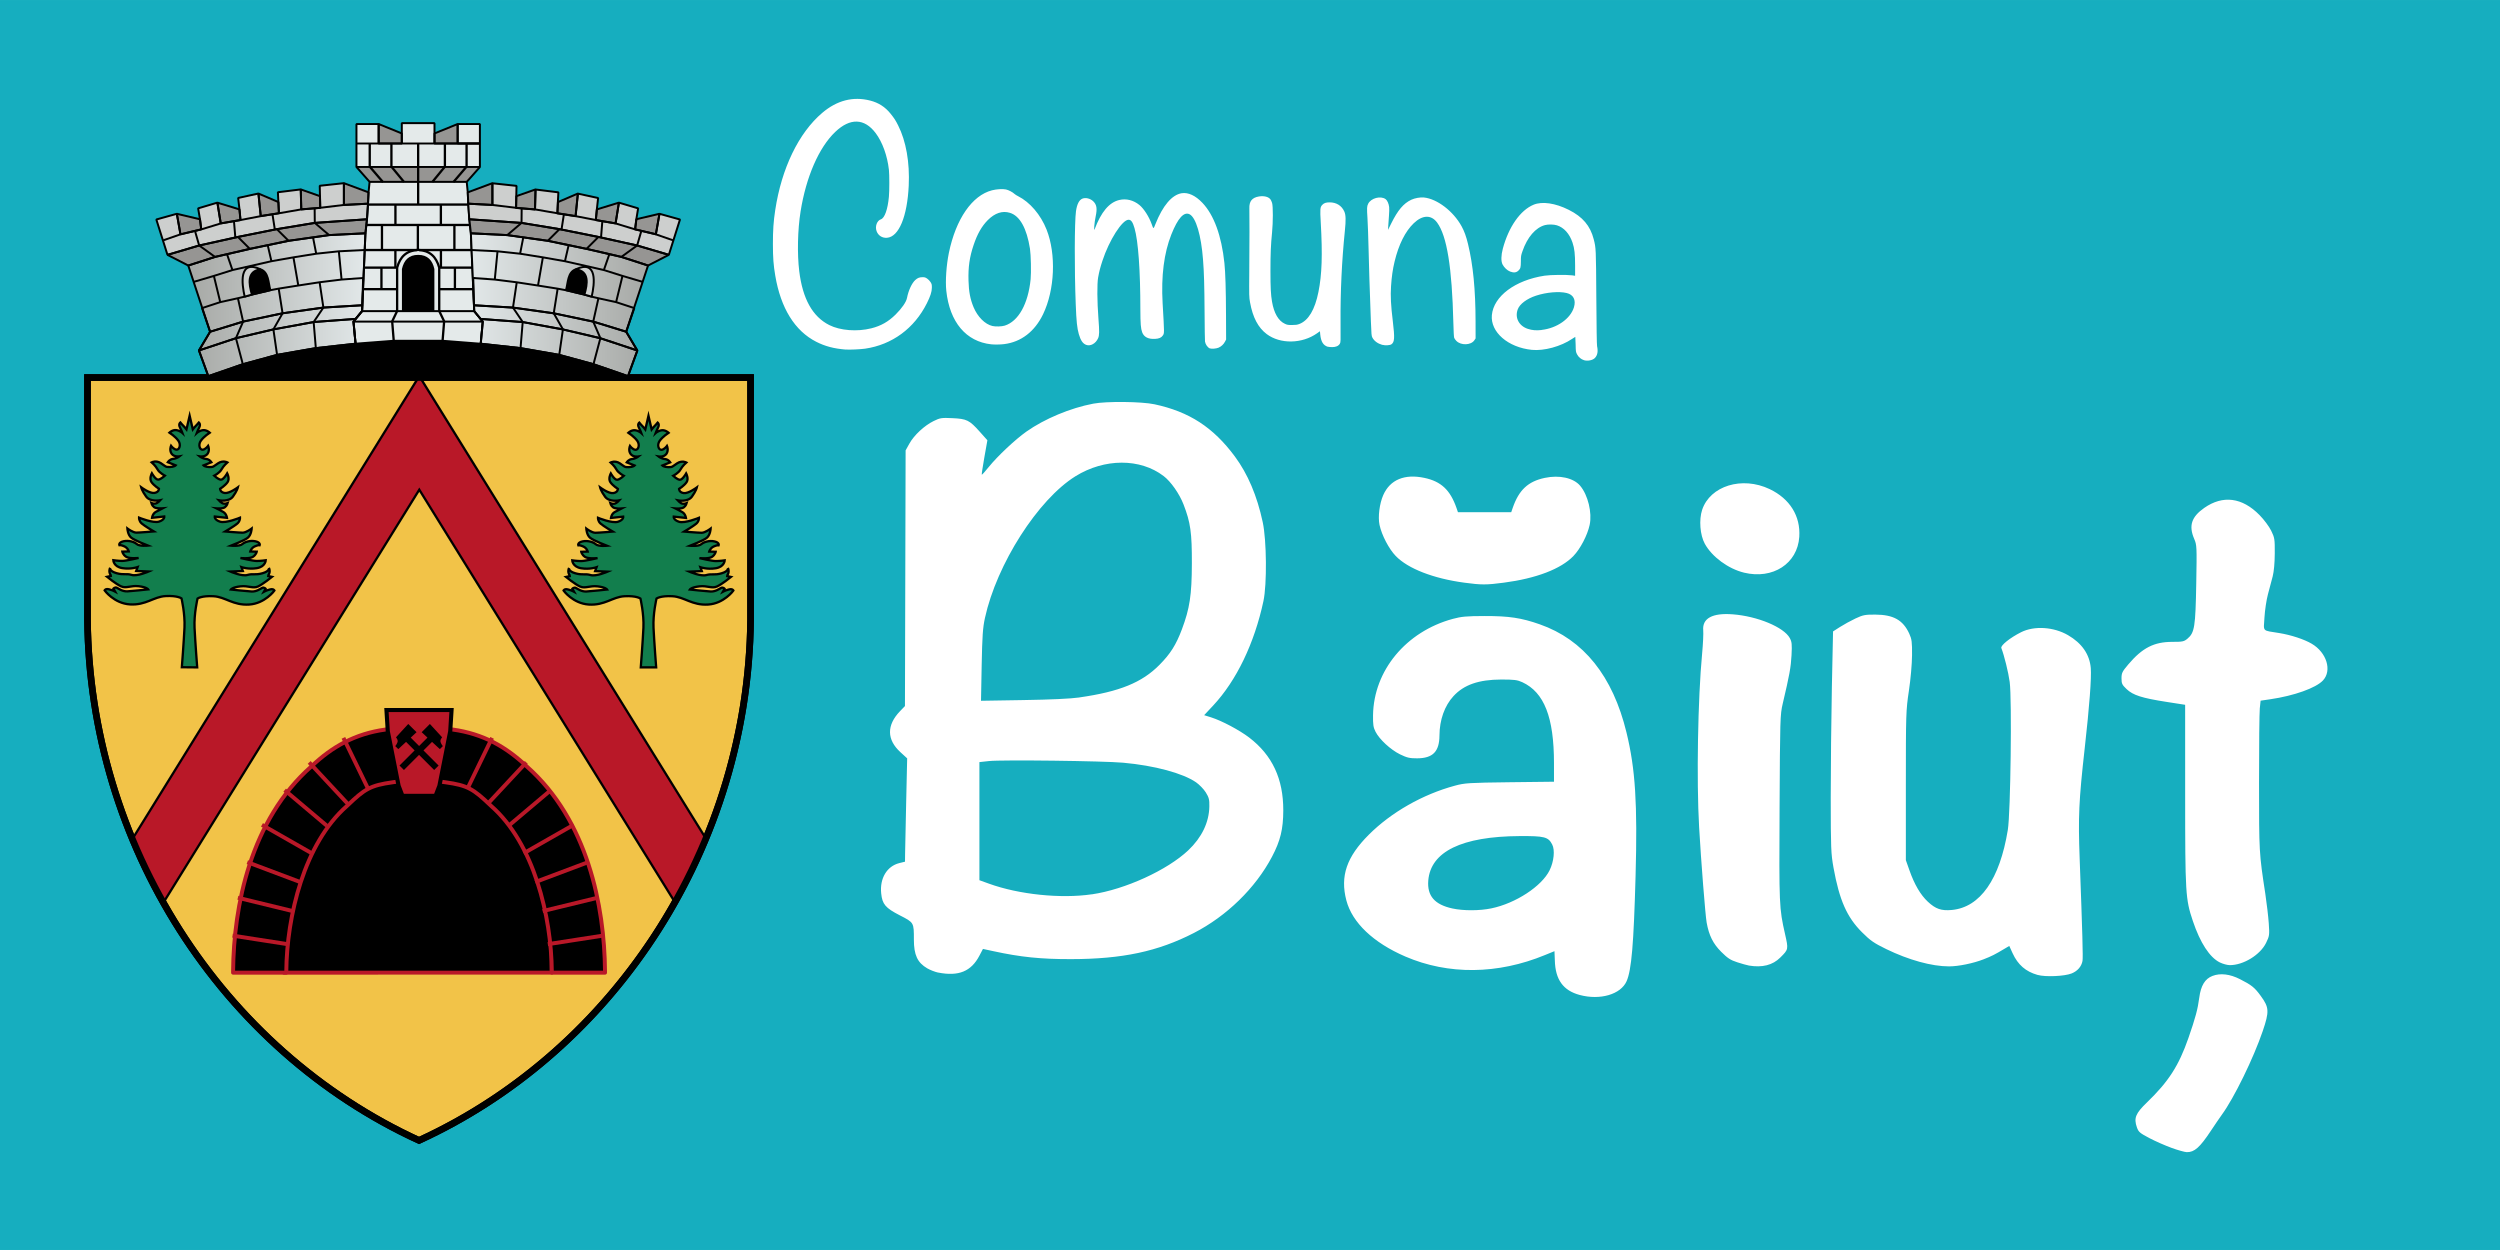
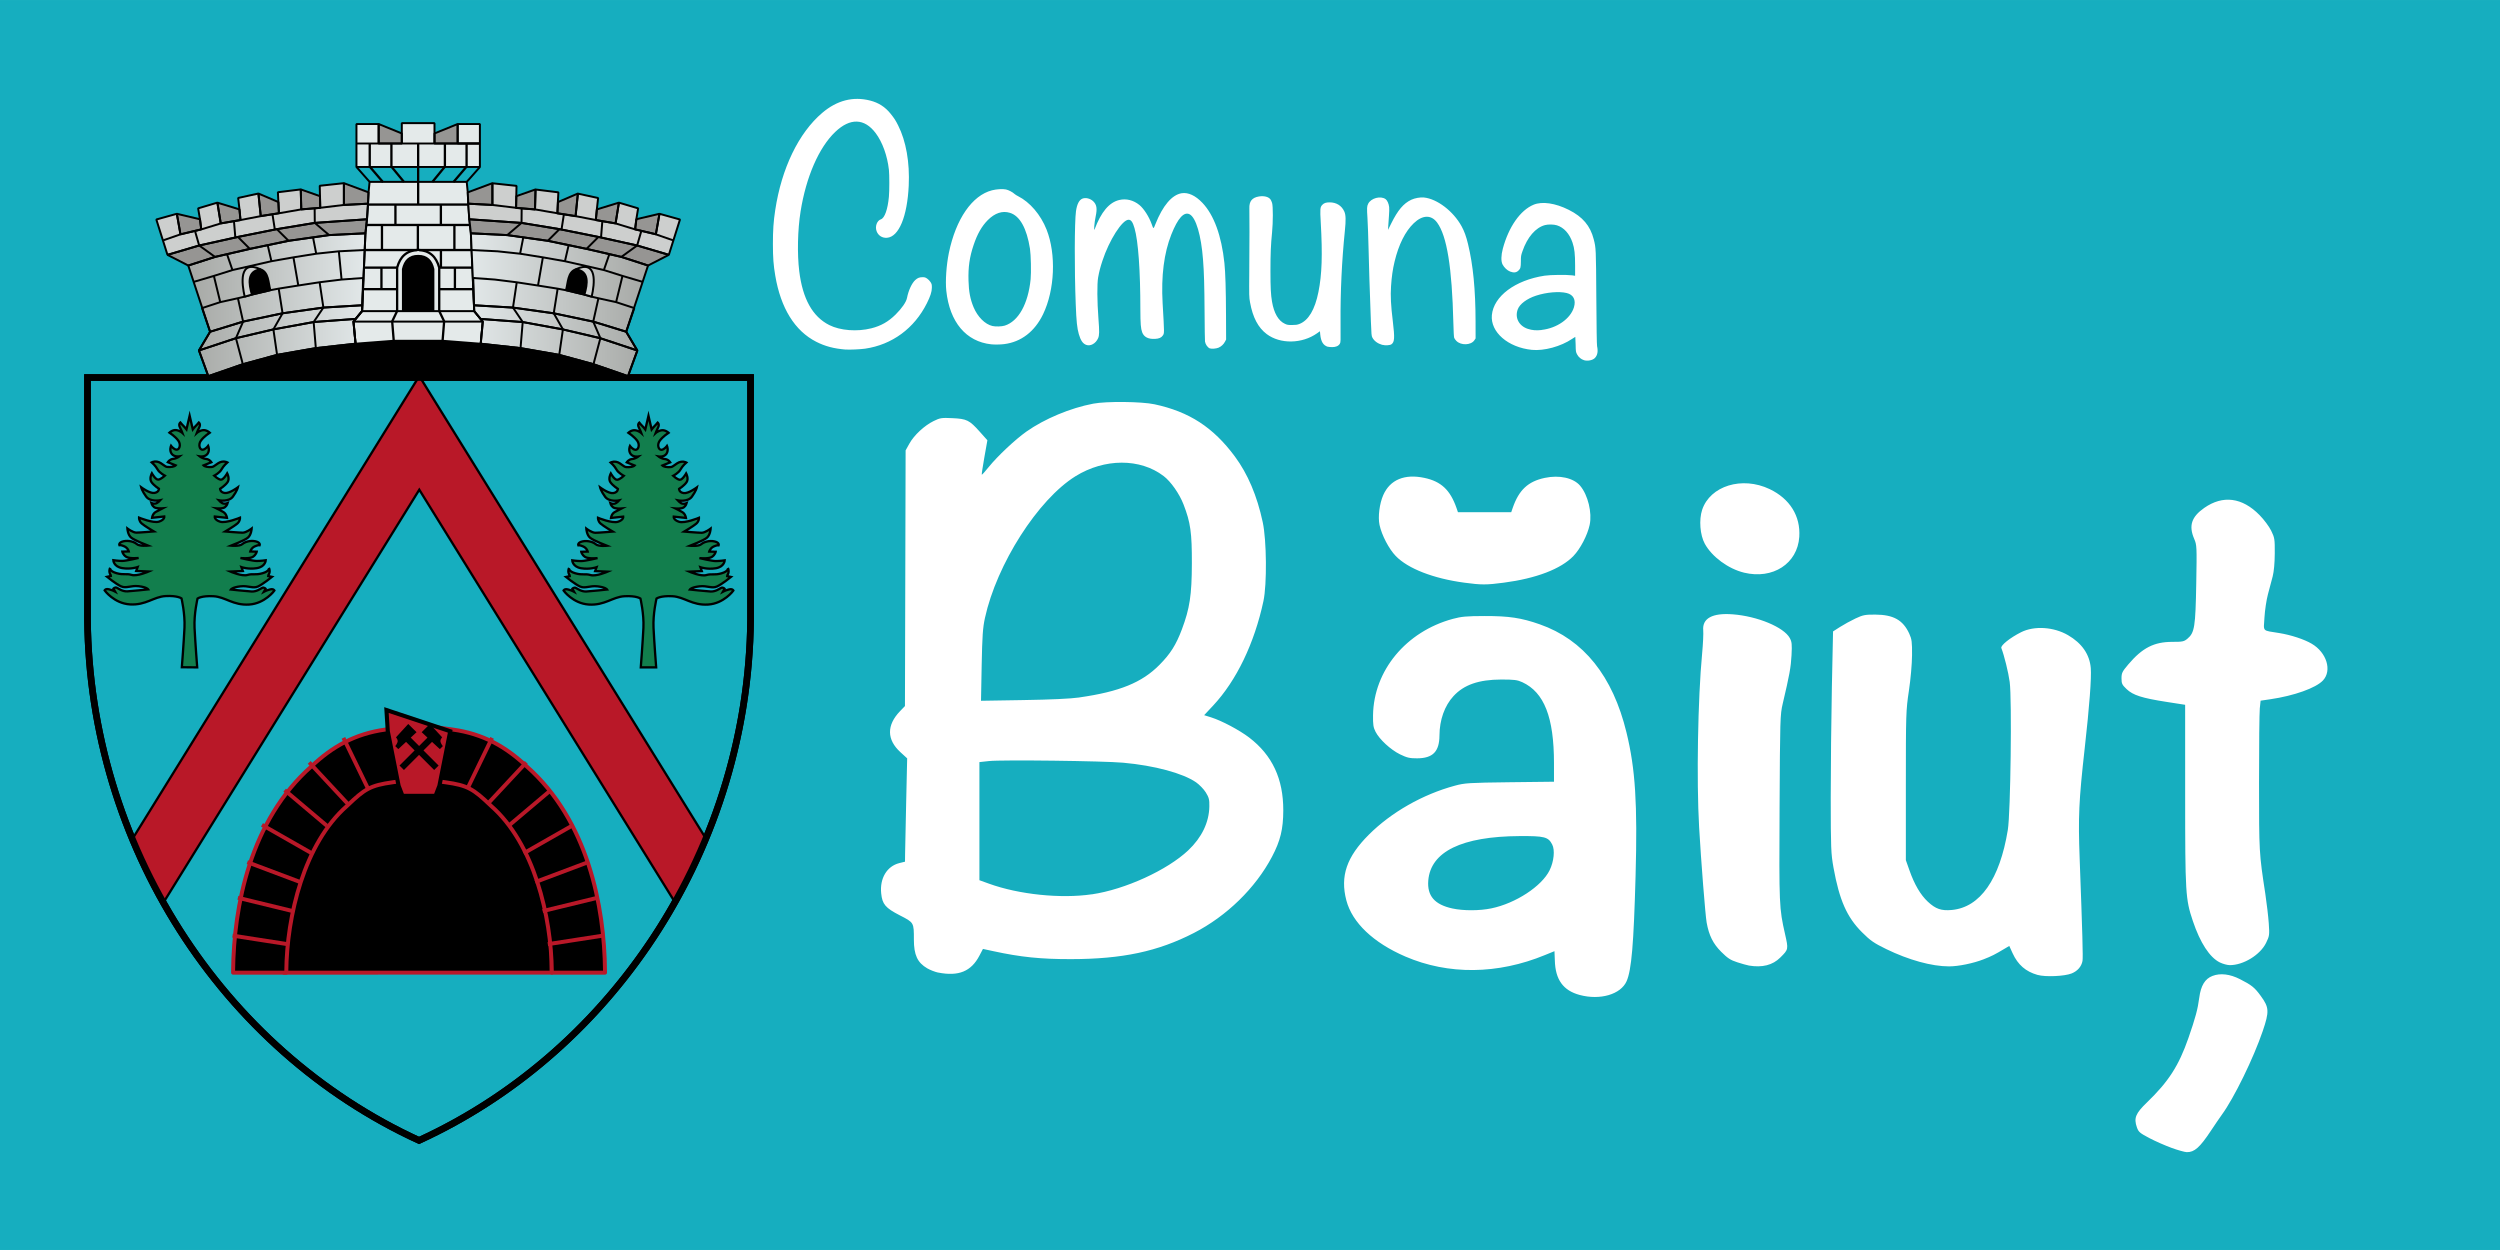
<svg xmlns="http://www.w3.org/2000/svg" xmlns:xlink="http://www.w3.org/1999/xlink" width="200" height="100" viewBox="0 0 52.917 26.458" version="1.1" id="svg3308" xml:space="preserve">
  <defs id="defs3305">
    <linearGradient xlink:href="#linearGradient2461" id="linearGradient2463" x1="20.439" y1="36.563" x2="56.294" y2="36.563" gradientUnits="userSpaceOnUse" gradientTransform="matrix(0.106,0,0,0.106,1.775,2.562)" />
    <linearGradient id="linearGradient2461">
      <stop style="stop-color:#a5a7a4;stop-opacity:1;" offset="0" id="stop2457" />
      <stop style="stop-color:#e2e8e9;stop-opacity:1;" offset="1" id="stop2459" />
    </linearGradient>
    <linearGradient xlink:href="#linearGradient2461" id="linearGradient16096" gradientUnits="userSpaceOnUse" x1="20.439" y1="36.563" x2="56.294" y2="36.563" gradientTransform="matrix(-0.106,0,0,0.106,15.928,2.562)" />
  </defs>
  <g id="layer2" style="display:inline">
    <rect style="fill:#16aebf;fill-opacity:1;stroke:none;stroke-width:0.574;stroke-linecap:square;paint-order:fill markers stroke" id="rect3583" width="52.917" height="26.458" x="0" y="0" />
    <path style="display:inline;fill:#ffffff;fill-opacity:1;stroke-width:0.009" d="m 33.527,7.623 c -0.059,-0.017 -0.116,-0.065 -0.145,-0.122 -0.027,-0.053 -0.028,-0.057 -0.031,-0.213 -0.002,-0.087 -0.005,-0.158 -0.007,-0.158 -0.002,0 -0.031,0.019 -0.066,0.042 -0.239,0.162 -0.597,0.259 -0.855,0.233 -0.505,-0.052 -0.878,-0.377 -0.845,-0.735 0.037,-0.4 0.493,-0.74 1.117,-0.835 0.122,-0.019 0.471,-0.022 0.583,-0.007 l 0.062,0.009 V 5.622 c 0,-0.244 -0.013,-0.363 -0.055,-0.487 -0.063,-0.188 -0.182,-0.32 -0.33,-0.366 -0.067,-0.021 -0.183,-0.023 -0.252,-0.005 -0.2,0.053 -0.375,0.257 -0.477,0.553 -0.032,0.092 -0.034,0.104 -0.034,0.216 -8.57e-4,0.127 -0.008,0.153 -0.051,0.194 C 32.095,5.771 32.042,5.777 31.965,5.748 31.904,5.725 31.838,5.663 31.804,5.597 c -0.034,-0.068 -0.032,-0.191 0.006,-0.334 0.124,-0.462 0.37,-0.813 0.651,-0.93 0.181,-0.075 0.46,-0.035 0.746,0.109 0.293,0.147 0.454,0.337 0.527,0.622 0.048,0.187 0.048,0.192 0.055,1.238 0.004,0.64 0.01,0.995 0.016,1.025 0.024,0.111 0.009,0.193 -0.046,0.25 -0.047,0.049 -0.153,0.07 -0.232,0.047 z M 32.632,6.983 c 0.323,-0.036 0.61,-0.237 0.683,-0.478 0.047,-0.156 -0.009,-0.268 -0.154,-0.303 -0.16,-0.039 -0.428,-0.016 -0.648,0.056 -0.193,0.063 -0.346,0.177 -0.387,0.29 -0.066,0.177 0.025,0.351 0.214,0.413 0.093,0.03 0.175,0.037 0.292,0.024 z M 17.9,7.399 C 17.647,7.378 17.464,7.329 17.277,7.234 16.824,7.004 16.526,6.523 16.41,5.835 c -0.038,-0.224 -0.05,-0.38 -0.05,-0.672 -1.83e-4,-0.29 0.012,-0.475 0.049,-0.716 0.134,-0.885 0.497,-1.636 0.996,-2.059 0.311,-0.264 0.652,-0.352 1.012,-0.26 0.179,0.045 0.32,0.136 0.435,0.28 0.079,0.099 0.105,0.139 0.159,0.247 0.168,0.333 0.247,0.784 0.224,1.272 -0.031,0.659 -0.209,1.086 -0.46,1.106 -0.101,0.008 -0.187,-0.047 -0.221,-0.142 -0.036,-0.1 0.009,-0.222 0.092,-0.249 0.079,-0.026 0.145,-0.212 0.169,-0.476 0.012,-0.133 0.012,-0.464 3.48e-4,-0.572 -0.033,-0.297 -0.137,-0.586 -0.28,-0.776 -0.238,-0.317 -0.542,-0.326 -0.857,-0.025 -0.346,0.331 -0.616,0.951 -0.733,1.684 -0.062,0.389 -0.073,0.897 -0.028,1.263 0.072,0.585 0.281,0.961 0.635,1.14 0.231,0.117 0.591,0.145 0.891,0.069 0.204,-0.051 0.36,-0.14 0.513,-0.291 0.133,-0.132 0.226,-0.266 0.242,-0.352 0.03,-0.156 0.102,-0.313 0.175,-0.379 0.05,-0.045 0.088,-0.06 0.154,-0.06 0.046,0 0.061,0.005 0.098,0.03 0.025,0.017 0.056,0.049 0.072,0.075 0.025,0.041 0.028,0.052 0.027,0.119 -0.001,0.086 -0.032,0.181 -0.106,0.329 -0.267,0.532 -0.735,0.876 -1.307,0.96 -0.096,0.014 -0.334,0.025 -0.411,0.018 z m 7.711,-0.023 c -0.05,-0.021 -0.093,-0.082 -0.105,-0.146 -0.003,-0.017 -0.007,-0.299 -0.009,-0.626 -0.004,-0.565 -0.011,-0.834 -0.033,-1.111 C 25.425,4.98 25.314,4.605 25.181,4.536 25.061,4.474 24.932,4.616 24.794,4.962 24.638,5.355 24.576,5.84 24.609,6.418 c 0.038,0.659 0.038,0.634 0.002,0.686 -0.03,0.044 -0.08,0.065 -0.166,0.069 -0.141,0.007 -0.232,-0.04 -0.269,-0.14 -0.029,-0.078 -0.037,-0.182 -0.038,-0.475 -3.45e-4,-0.833 -0.045,-1.458 -0.124,-1.729 -0.037,-0.129 -0.072,-0.178 -0.126,-0.178 -0.134,0 -0.41,0.432 -0.553,0.869 -0.045,0.136 -0.069,0.229 -0.091,0.352 -0.024,0.135 -0.021,0.511 0.006,0.864 0.022,0.286 0.021,0.361 -0.007,0.424 -0.05,0.112 -0.162,0.174 -0.253,0.139 -0.071,-0.027 -0.116,-0.094 -0.155,-0.228 -0.036,-0.126 -0.051,-0.263 -0.065,-0.632 -0.029,-0.738 -0.026,-1.744 0.005,-1.967 0.021,-0.149 0.066,-0.238 0.134,-0.267 0.069,-0.029 0.167,-0.005 0.23,0.054 0.076,0.073 0.089,0.155 0.052,0.327 -0.026,0.119 -0.043,0.323 -0.022,0.269 0.138,-0.368 0.309,-0.572 0.523,-0.622 0.147,-0.035 0.299,0.003 0.426,0.106 0.094,0.077 0.204,0.248 0.261,0.409 0.037,0.104 0.035,0.104 0.078,-0.005 0.155,-0.391 0.349,-0.619 0.554,-0.653 0.139,-0.023 0.293,0.048 0.441,0.204 0.244,0.257 0.404,0.695 0.465,1.274 0.021,0.199 0.032,0.557 0.034,1.111 l 0.002,0.508 -0.025,0.047 c -0.029,0.055 -0.077,0.1 -0.135,0.125 -0.048,0.021 -0.15,0.029 -0.184,0.015 z m 2.495,-0.036 c -0.097,-0.029 -0.146,-0.109 -0.161,-0.263 l -0.006,-0.066 -0.059,0.042 c -0.319,0.226 -0.78,0.234 -1.068,0.018 -0.181,-0.136 -0.295,-0.353 -0.352,-0.668 -0.021,-0.118 -0.021,-0.123 -0.017,-0.649 0.005,-0.585 0.006,-1.233 0.002,-1.341 -0.006,-0.153 0.057,-0.231 0.204,-0.255 0.106,-0.017 0.2,0.006 0.242,0.061 0.011,0.014 0.026,0.048 0.035,0.076 0.022,0.07 0.021,0.409 -5.41e-4,0.627 -0.026,0.258 -0.034,0.45 -0.034,0.814 5e-6,0.352 0.008,0.501 0.033,0.648 0.042,0.245 0.135,0.406 0.272,0.469 0.051,0.024 0.066,0.026 0.153,0.026 0.078,0 0.106,-0.004 0.152,-0.021 0.194,-0.073 0.331,-0.303 0.406,-0.679 0.074,-0.368 0.088,-0.785 0.049,-1.468 -0.017,-0.292 -0.014,-0.326 0.032,-0.375 0.037,-0.039 0.078,-0.053 0.156,-0.053 0.143,3.11e-4 0.254,0.069 0.31,0.193 0.033,0.073 0.036,0.18 0.012,0.412 -0.064,0.626 -0.096,1.297 -0.091,1.93 0.003,0.413 0.003,0.426 -0.015,0.457 -0.028,0.048 -0.085,0.073 -0.164,0.072 -0.035,-4.321e-4 -0.076,-0.004 -0.089,-0.008 z m 1.153,-0.04 c -0.1,-0.029 -0.173,-0.083 -0.211,-0.156 -0.018,-0.034 -0.02,-0.064 -0.031,-0.348 -0.027,-0.73 -0.04,-1.133 -0.049,-1.537 -0.005,-0.236 -0.016,-0.525 -0.023,-0.64 -0.014,-0.217 -0.013,-0.252 0.015,-0.307 0.06,-0.119 0.262,-0.173 0.368,-0.098 0.036,0.026 0.068,0.097 0.076,0.168 0.004,0.031 0.002,0.114 -0.004,0.184 -0.005,0.07 -0.012,0.166 -0.015,0.213 l -0.005,0.087 0.068,-0.137 c 0.139,-0.28 0.259,-0.423 0.424,-0.501 0.074,-0.035 0.19,-0.056 0.268,-0.048 0.28,0.029 0.621,0.289 0.797,0.609 0.058,0.105 0.097,0.214 0.136,0.375 0.108,0.445 0.159,0.967 0.16,1.646 l 6.77e-4,0.353 -0.026,0.039 c -0.071,0.107 -0.285,0.114 -0.383,0.012 -0.018,-0.019 -0.038,-0.047 -0.044,-0.062 -0.007,-0.018 -0.013,-0.13 -0.018,-0.325 -0.028,-1.165 -0.136,-1.833 -0.343,-2.115 -0.124,-0.17 -0.309,-0.165 -0.495,0.013 -0.18,0.173 -0.319,0.45 -0.406,0.812 -0.039,0.16 -0.062,0.323 -0.075,0.523 -0.013,0.206 -0.004,0.398 0.038,0.743 0.042,0.35 0.037,0.436 -0.029,0.484 -0.031,0.023 -0.132,0.029 -0.192,0.012 z m -8.277,-0.012 c -0.534,-0.057 -0.881,-0.47 -0.952,-1.133 -0.022,-0.206 0.001,-0.542 0.055,-0.805 0.148,-0.716 0.492,-1.214 0.912,-1.322 0.098,-0.025 0.225,-0.033 0.296,-0.018 0.056,0.012 0.14,0.056 0.183,0.096 0.013,0.012 0.046,0.033 0.073,0.046 0.251,0.126 0.48,0.394 0.604,0.708 0.205,0.52 0.174,1.275 -0.074,1.79 -0.177,0.368 -0.466,0.59 -0.828,0.634 -0.078,0.01 -0.2,0.011 -0.27,0.004 z m 0.285,-0.396 c 0.29,-0.091 0.496,-0.46 0.548,-0.982 0.014,-0.144 0.006,-0.516 -0.014,-0.646 -0.068,-0.432 -0.214,-0.695 -0.423,-0.759 -0.16,-0.05 -0.319,0.003 -0.47,0.154 -0.128,0.129 -0.222,0.294 -0.3,0.527 -0.086,0.254 -0.116,0.466 -0.108,0.753 0.006,0.236 0.037,0.394 0.107,0.563 0.086,0.205 0.243,0.362 0.399,0.398 0.067,0.016 0.198,0.012 0.261,-0.008 z" id="path3441" />
    <path style="display:inline;fill:#ffffff;fill-opacity:1;stroke-width:0.027" d="m 45.969,24.298 c -0.133,-0.048 -0.345,-0.141 -0.471,-0.207 -0.205,-0.108 -0.233,-0.131 -0.267,-0.229 -0.068,-0.197 -0.029,-0.294 0.214,-0.528 0.457,-0.441 0.672,-0.775 0.877,-1.363 0.146,-0.42 0.198,-0.611 0.229,-0.852 0.033,-0.256 0.121,-0.401 0.28,-0.462 0.167,-0.064 0.37,-0.04 0.585,0.07 0.244,0.124 0.308,0.175 0.439,0.356 0.176,0.242 0.181,0.326 0.04,0.741 -0.195,0.573 -0.607,1.417 -0.865,1.77 -0.043,0.059 -0.147,0.211 -0.23,0.337 -0.237,0.358 -0.352,0.46 -0.514,0.456 -0.041,-8.98e-4 -0.184,-0.041 -0.318,-0.089 z M 33.437,21.06 c -0.35,-0.094 -0.516,-0.325 -0.526,-0.732 -0.003,-0.107 -0.006,-0.195 -0.008,-0.195 -0.002,-1.6e-5 -0.092,0.037 -0.201,0.082 -0.999,0.412 -2.046,0.423 -2.954,0.032 -0.68,-0.293 -1.127,-0.719 -1.25,-1.189 -0.134,-0.513 0.005,-0.92 0.475,-1.39 0.474,-0.474 1.141,-0.854 1.822,-1.038 0.21,-0.057 0.293,-0.062 1.162,-0.073 l 0.936,-0.011 -2.02e-4,-0.395 c -4.08e-4,-0.969 -0.207,-1.497 -0.67,-1.711 -0.106,-0.049 -0.173,-0.057 -0.448,-0.057 -0.474,0.002 -0.787,0.11 -1.009,0.351 -0.189,0.205 -0.295,0.503 -0.297,0.833 -0.002,0.341 -0.139,0.482 -0.472,0.484 -0.159,8.23e-4 -0.216,-0.013 -0.364,-0.085 -0.199,-0.098 -0.433,-0.314 -0.517,-0.477 -0.047,-0.091 -0.056,-0.154 -0.053,-0.353 0.015,-0.943 0.698,-1.768 1.689,-2.037 0.181,-0.049 0.289,-0.059 0.673,-0.06 0.514,-0.001 0.775,0.038 1.166,0.175 0.93,0.326 1.547,1.095 1.837,2.291 0.188,0.773 0.234,1.503 0.192,3.039 -0.04,1.448 -0.086,1.989 -0.19,2.225 -0.123,0.279 -0.561,0.407 -0.992,0.291 z M 31.567,19.227 c 0.514,-0.106 1.067,-0.468 1.233,-0.806 0.092,-0.187 0.116,-0.429 0.055,-0.546 -0.083,-0.161 -0.162,-0.181 -0.69,-0.178 -1.224,0.007 -1.883,0.328 -1.933,0.941 -0.026,0.324 0.134,0.509 0.51,0.591 0.233,0.051 0.575,0.05 0.825,-0.002 z m 11.559,1.408 c -0.249,-0.071 -0.413,-0.214 -0.525,-0.457 l -0.071,-0.156 -0.092,0.055 c -0.22,0.131 -0.277,0.16 -0.451,0.228 -0.217,0.085 -0.531,0.15 -0.731,0.15 -0.366,0 -0.853,-0.134 -1.33,-0.366 -0.26,-0.127 -0.336,-0.179 -0.513,-0.356 -0.32,-0.319 -0.479,-0.68 -0.603,-1.365 -0.054,-0.299 -0.058,-0.412 -0.059,-1.481 -2.04e-4,-0.637 0.011,-1.69 0.024,-2.34 l 0.025,-1.182 0.147,-0.094 c 0.081,-0.052 0.227,-0.132 0.326,-0.179 0.16,-0.075 0.204,-0.084 0.421,-0.083 0.384,0.002 0.587,0.115 0.719,0.403 0.054,0.118 0.061,0.175 0.059,0.458 -0.002,0.188 -0.029,0.503 -0.067,0.754 -0.062,0.416 -0.064,0.484 -0.064,2.007 v 1.576 l 0.076,0.215 c 0.105,0.299 0.235,0.52 0.389,0.664 0.165,0.154 0.286,0.196 0.509,0.175 0.599,-0.056 1.013,-0.648 1.184,-1.693 0.059,-0.359 0.089,-2.763 0.04,-3.132 -0.026,-0.197 -0.116,-0.562 -0.177,-0.719 -0.021,-0.053 0.186,-0.219 0.418,-0.335 0.279,-0.14 0.689,-0.114 0.993,0.062 0.295,0.171 0.458,0.408 0.482,0.696 0.017,0.208 -0.028,0.804 -0.128,1.696 -0.125,1.113 -0.14,1.458 -0.107,2.343 0.059,1.585 0.073,2.087 0.06,2.161 -0.022,0.118 -0.104,0.213 -0.228,0.264 -0.149,0.061 -0.557,0.079 -0.722,0.032 z m -23.266,-0.048 c -0.064,-0.013 -0.17,-0.054 -0.234,-0.091 -0.207,-0.121 -0.282,-0.283 -0.282,-0.608 0,-0.364 0.003,-0.359 -0.299,-0.514 -0.303,-0.156 -0.37,-0.234 -0.393,-0.464 -0.033,-0.318 0.121,-0.575 0.383,-0.641 l 0.121,-0.03 0.002,-0.165 c 0.001,-0.091 0.011,-0.583 0.023,-1.094 l 0.021,-0.928 -0.142,-0.13 c -0.292,-0.267 -0.295,-0.571 -0.009,-0.869 l 0.104,-0.108 0.007,-2.706 0.007,-2.706 0.08,-0.144 c 0.099,-0.178 0.317,-0.381 0.513,-0.477 0.136,-0.067 0.169,-0.072 0.397,-0.061 0.305,0.014 0.36,0.042 0.576,0.283 l 0.165,0.185 -0.064,0.36 c -0.035,0.198 -0.06,0.364 -0.055,0.369 0.005,0.005 0.072,-0.069 0.149,-0.165 0.187,-0.231 0.559,-0.58 0.795,-0.747 0.384,-0.271 0.931,-0.5 1.417,-0.592 0.278,-0.053 1.02,-0.045 1.293,0.013 0.736,0.157 1.245,0.487 1.703,1.105 0.274,0.37 0.47,0.831 0.59,1.391 0.083,0.385 0.091,1.314 0.015,1.67 -0.191,0.894 -0.571,1.683 -1.064,2.211 l -0.191,0.204 0.147,0.046 c 0.227,0.072 0.598,0.269 0.807,0.428 0.489,0.375 0.722,0.873 0.721,1.541 -7.13e-4,0.398 -0.061,0.645 -0.24,0.984 -0.348,0.66 -0.957,1.254 -1.652,1.611 -0.762,0.392 -1.513,0.552 -2.601,0.554 -0.639,8.22e-4 -1.067,-0.043 -1.646,-0.169 l -0.218,-0.047 -0.075,0.143 c -0.174,0.333 -0.44,0.442 -0.872,0.357 z m 3.252,-1.657 c 0.704,-0.104 1.595,-0.512 2.04,-0.932 0.286,-0.271 0.441,-0.592 0.446,-0.93 0.003,-0.143 -0.009,-0.189 -0.075,-0.295 -0.043,-0.069 -0.136,-0.165 -0.206,-0.214 -0.282,-0.194 -0.88,-0.355 -1.542,-0.415 -0.413,-0.038 -2.575,-0.065 -2.842,-0.035 l -0.202,0.022 v 1.25 1.25 l 0.202,0.073 c 0.634,0.23 1.525,0.322 2.178,0.225 z m -0.264,-4.168 c 0.851,-0.122 1.324,-0.314 1.695,-0.69 0.233,-0.236 0.35,-0.422 0.474,-0.751 0.166,-0.443 0.209,-0.724 0.211,-1.391 0.002,-0.655 -0.028,-0.87 -0.176,-1.252 -0.087,-0.226 -0.269,-0.486 -0.422,-0.602 -0.496,-0.379 -1.251,-0.377 -1.865,0.004 -0.795,0.494 -1.668,1.861 -1.917,3.001 -0.045,0.205 -0.057,0.385 -0.069,1.001 l -0.014,0.751 0.899,-0.015 c 0.583,-0.009 0.999,-0.029 1.183,-0.055 z m 14.166,5.674 c -0.037,-0.006 -0.146,-0.037 -0.242,-0.068 -0.143,-0.046 -0.205,-0.087 -0.339,-0.221 -0.173,-0.173 -0.26,-0.347 -0.309,-0.622 -0.027,-0.153 -0.118,-1.296 -0.159,-2.016 -0.057,-0.995 -0.027,-2.723 0.064,-3.68 0.019,-0.2 0.029,-0.419 0.023,-0.487 -0.023,-0.254 0.194,-0.372 0.624,-0.339 0.525,0.04 1.082,0.272 1.208,0.502 0.044,0.081 0.049,0.132 0.037,0.364 -0.013,0.252 -0.044,0.423 -0.186,1.024 -0.055,0.233 -0.057,0.32 -0.067,2.209 -0.011,2.068 -0.008,2.12 0.115,2.665 0.074,0.328 0.075,0.327 -0.099,0.5 -0.163,0.163 -0.381,0.218 -0.669,0.17 z m 9.972,-0.065 c -0.215,-0.107 -0.415,-0.414 -0.571,-0.879 -0.155,-0.462 -0.162,-0.582 -0.162,-2.674 l -3.06e-4,-1.9 -0.392,-0.061 c -0.521,-0.081 -0.712,-0.142 -0.847,-0.271 -0.096,-0.091 -0.108,-0.117 -0.108,-0.228 0,-0.112 0.015,-0.143 0.143,-0.294 0.299,-0.352 0.545,-0.478 0.933,-0.478 0.218,0 0.247,-0.006 0.322,-0.069 0.148,-0.125 0.168,-0.251 0.184,-1.162 0.014,-0.788 0.012,-0.819 -0.043,-0.948 -0.12,-0.279 -0.059,-0.466 0.212,-0.656 0.395,-0.276 0.804,-0.223 1.171,0.152 0.094,0.095 0.203,0.242 0.246,0.33 0.073,0.149 0.078,0.178 0.076,0.482 -0.001,0.199 -0.018,0.385 -0.044,0.485 -0.023,0.089 -0.068,0.259 -0.1,0.377 -0.032,0.119 -0.065,0.339 -0.074,0.49 -0.019,0.315 -0.059,0.272 0.315,0.333 0.246,0.04 0.524,0.131 0.684,0.225 0.318,0.186 0.435,0.569 0.239,0.778 -0.15,0.16 -0.61,0.324 -1.115,0.398 l -0.205,0.03 -0.017,0.163 c -0.009,0.09 -0.017,0.8 -0.016,1.58 5.09e-4,1.476 6.11e-4,1.478 0.133,2.346 0.03,0.2 0.063,0.481 0.073,0.625 0.017,0.248 0.014,0.268 -0.057,0.413 -0.124,0.253 -0.478,0.471 -0.767,0.471 -0.053,-1.1e-5 -0.148,-0.026 -0.211,-0.057 z M 30.994,12.333 c -0.654,-0.088 -1.192,-0.297 -1.45,-0.564 -0.146,-0.151 -0.297,-0.441 -0.344,-0.659 -0.036,-0.169 -3.06e-4,-0.453 0.08,-0.633 0.144,-0.324 0.45,-0.451 0.87,-0.362 0.354,0.075 0.547,0.257 0.679,0.636 l 0.031,0.09 h 0.564 0.564 l 0.031,-0.09 c 0.131,-0.38 0.325,-0.561 0.679,-0.636 0.31,-0.066 0.609,8.96e-4 0.749,0.167 0.165,0.195 0.256,0.571 0.201,0.828 -0.047,0.219 -0.198,0.508 -0.344,0.659 -0.264,0.274 -0.787,0.474 -1.472,0.564 -0.37,0.049 -0.476,0.049 -0.839,-8.2e-5 z m 5.922,-0.212 c -0.334,-0.081 -0.68,-0.336 -0.831,-0.612 -0.101,-0.185 -0.126,-0.507 -0.056,-0.718 0.169,-0.508 0.846,-0.716 1.428,-0.439 0.428,0.204 0.657,0.571 0.628,1.011 -0.037,0.567 -0.56,0.906 -1.17,0.758 z" id="path3455" />
-     <path id="path96050" style="font-variation-settings:normal;display:inline;fill:#f2c348;fill-opacity:1;stroke:none;stroke-width:0.141;stroke-linecap:butt;stroke-linejoin:miter;stroke-miterlimit:6;stroke-dasharray:none;stroke-dashoffset:0;stroke-opacity:1;paint-order:fill markers stroke;stop-color:#000000" d="M 1.879,7.991 V 8.114 13.116 c 0.008,0.831 0.1,1.65 0.269,2.446 0.255,1.203 0.686,2.353 1.266,3.414 1.229,2.244 3.133,4.085 5.483,5.163 1.984,-0.911 3.65,-2.365 4.861,-4.146 l 4.26e-4,4.27e-4 c 0.901,-1.325 1.549,-2.832 1.887,-4.431 0.169,-0.796 0.261,-1.615 0.269,-2.446 l -5.5e-5,-5.125 H 8.897 Z" />
    <path style="font-variation-settings:normal;display:inline;fill:none;fill-opacity:1;stroke:#000000;stroke-width:0.141;stroke-linecap:butt;stroke-linejoin:miter;stroke-miterlimit:6;stroke-dasharray:none;stroke-dashoffset:0;stroke-opacity:1;paint-order:fill markers stroke;stop-color:#000000" d="m 15.887,7.991 v 5.125 C 15.841,17.862 13.064,22.213 8.869,24.139 4.675,22.213 1.898,17.862 1.852,13.115 V 7.991 h 7.018 z" id="path455" />
    <path id="path7225" style="color:#000000;display:inline;fill:#b91828;fill-opacity:1;stroke:#000000;stroke-width:0.049;stroke-linecap:square;stroke-miterlimit:6;stroke-dasharray:none;stroke-opacity:1;paint-order:fill markers stroke" d="M 8.856,7.991 8.541,8.498 2.819,17.732 c 0.176,0.426 0.374,0.841 0.595,1.244 0.019,0.035 0.04,0.071 0.059,0.106 L 8.875,10.365 14.3,19.119 c 0.245,-0.434 0.464,-0.883 0.657,-1.345 L 9.208,8.498 8.894,7.991 Z" />
    <path style="font-variation-settings:normal;display:inline;fill:#000000;fill-opacity:1;stroke:#b91828;stroke-width:0.084;stroke-linecap:square;stroke-linejoin:round;stroke-miterlimit:6;stroke-dasharray:none;stroke-dashoffset:0;stroke-opacity:1;paint-order:fill markers stroke;stop-color:#000000" d="M 11.679,20.587 V 18.189 L 9.505,15.478 H 8.183 l -2.174,2.712 v 2.398 z" id="path13694" />
    <path id="path48306" style="font-variation-settings:normal;display:inline;fill:none;fill-opacity:1;stroke:#000000;stroke-width:0.141;stroke-linecap:butt;stroke-linejoin:miter;stroke-miterlimit:6;stroke-dasharray:none;stroke-dashoffset:0;stroke-opacity:1;paint-order:fill markers stroke;stop-color:#000000" d="M 1.852,7.991 V 8.114 13.116 c 0.046,4.747 2.824,9.098 7.018,11.023 1.984,-0.911 3.65,-2.365 4.861,-4.146 l 4.25e-4,4.27e-4 c 1.349,-1.985 2.132,-4.376 2.156,-6.877 V 7.991 H 8.869 Z" />
    <path id="path11922" style="color:#000000;display:inline;fill:#000000;fill-opacity:1;stroke:#b91828;stroke-width:0.084;stroke-linecap:square;stroke-linejoin:round;stroke-miterlimit:6;stroke-dasharray:none;stroke-opacity:1;paint-order:fill markers stroke" d="m 8.715,15.365 -0.558,0.077 c -0.645,0.089 -1.128,0.365 -1.565,0.779 -1.29,1.138 -1.646,2.956 -1.658,4.333 l -2.769e-4,0.034 h 1.126 l 2.235e-4,-0.024 c 0.01,-1.175 0.38,-2.712 1.282,-3.503 0.006,-0.005 0.012,-0.01 0.017,-0.016 0.36,-0.344 0.479,-0.421 0.953,-0.487 l 0.558,-0.078 z m 0.155,1.115 0.558,0.078 c 0.474,0.066 0.593,0.143 0.953,0.487 0.006,0.005 0.011,0.011 0.017,0.016 0.901,0.791 1.272,2.329 1.282,3.503 l 2.24e-4,0.024 h 1.126 l -3.19e-4,-0.034 c -0.012,-1.377 -0.368,-3.195 -1.658,-4.333 -0.437,-0.414 -0.92,-0.689 -1.565,-0.779 L 9.024,15.365 Z" />
    <g id="g13620" transform="matrix(0.106,0,0,0.106,1.665,2.562)" style="display:inline;stroke-width:0.794;stroke-dasharray:none">
      <path style="font-variation-settings:normal;opacity:1;fill:none;fill-opacity:1;stroke:#b91828;stroke-width:0.794;stroke-linecap:square;stroke-linejoin:round;stroke-miterlimit:6;stroke-dasharray:none;stroke-dashoffset:0;stroke-opacity:1;paint-order:fill markers stroke;stop-color:#000000;stop-opacity:1" d="m 41.341,164.306 -10.22,-1.587" id="path12819" />
      <path style="font-variation-settings:normal;opacity:1;fill:none;fill-opacity:1;stroke:#b91828;stroke-width:0.794;stroke-linecap:square;stroke-linejoin:round;stroke-miterlimit:6;stroke-dasharray:none;stroke-dashoffset:0;stroke-opacity:1;paint-order:fill markers stroke;stop-color:#000000;stop-opacity:1" d="M 42.376,157.669 32.179,155.19" id="path13601" />
      <path style="font-variation-settings:normal;opacity:1;fill:none;fill-opacity:1;stroke:#b91828;stroke-width:0.794;stroke-linecap:square;stroke-linejoin:round;stroke-miterlimit:6;stroke-dasharray:none;stroke-dashoffset:0;stroke-opacity:1;paint-order:fill markers stroke;stop-color:#000000;stop-opacity:1" d="m 43.872,151.822 -9.822,-3.695" id="path13603" />
      <path style="font-variation-settings:normal;opacity:1;fill:none;fill-opacity:1;stroke:#b91828;stroke-width:0.794;stroke-linecap:square;stroke-linejoin:round;stroke-miterlimit:6;stroke-dasharray:none;stroke-dashoffset:0;stroke-opacity:1;paint-order:fill markers stroke;stop-color:#000000;stop-opacity:1" d="m 46.211,146.023 -9.261,-5.285" id="path13605" />
      <path style="font-variation-settings:normal;opacity:1;fill:none;fill-opacity:1;stroke:#b91828;stroke-width:0.794;stroke-linecap:square;stroke-linejoin:round;stroke-miterlimit:6;stroke-dasharray:none;stroke-dashoffset:0;stroke-opacity:1;paint-order:fill markers stroke;stop-color:#000000;stop-opacity:1" d="m 49.251,140.457 -7.811,-6.595" id="path13607" />
      <path style="font-variation-settings:normal;opacity:1;fill:none;fill-opacity:1;stroke:#b91828;stroke-width:0.794;stroke-linecap:square;stroke-linejoin:round;stroke-miterlimit:6;stroke-dasharray:none;stroke-dashoffset:0;stroke-opacity:1;paint-order:fill markers stroke;stop-color:#000000;stop-opacity:1" d="m 53.514,136.1 -7.209,-7.74" id="path13609" />
      <path style="font-variation-settings:normal;opacity:1;fill:none;fill-opacity:1;stroke:#b91828;stroke-width:0.794;stroke-linecap:square;stroke-linejoin:round;stroke-miterlimit:6;stroke-dasharray:none;stroke-dashoffset:0;stroke-opacity:1;paint-order:fill markers stroke;stop-color:#000000;stop-opacity:1" d="m 57.53,132.786 -4.49,-9.261" id="path13611" />
    </g>
    <g id="g13688" style="display:inline" transform="matrix(0.106,0,0,0.106,1.775,2.562)">
      <path style="font-variation-settings:normal;fill:none;fill-opacity:1;stroke:#b91828;stroke-width:0.794;stroke-linecap:square;stroke-linejoin:round;stroke-miterlimit:6;stroke-dasharray:none;stroke-dashoffset:0;stroke-opacity:1;paint-order:fill markers stroke;stop-color:#000000" d="m 93.041,164.306 10.22,-1.587" id="path13622" />
      <path style="font-variation-settings:normal;fill:none;fill-opacity:1;stroke:#b91828;stroke-width:0.794;stroke-linecap:square;stroke-linejoin:round;stroke-miterlimit:6;stroke-dasharray:none;stroke-dashoffset:0;stroke-opacity:1;paint-order:fill markers stroke;stop-color:#000000" d="M 92.006,157.669 102.203,155.19" id="path13624" />
      <path style="font-variation-settings:normal;fill:none;fill-opacity:1;stroke:#b91828;stroke-width:0.794;stroke-linecap:square;stroke-linejoin:round;stroke-miterlimit:6;stroke-dasharray:none;stroke-dashoffset:0;stroke-opacity:1;paint-order:fill markers stroke;stop-color:#000000" d="m 90.51,151.822 9.822,-3.695" id="path13626" />
      <path style="font-variation-settings:normal;fill:none;fill-opacity:1;stroke:#b91828;stroke-width:0.794;stroke-linecap:square;stroke-linejoin:round;stroke-miterlimit:6;stroke-dasharray:none;stroke-dashoffset:0;stroke-opacity:1;paint-order:fill markers stroke;stop-color:#000000" d="m 88.171,146.023 9.261,-5.285" id="path13628" />
      <path style="font-variation-settings:normal;fill:none;fill-opacity:1;stroke:#b91828;stroke-width:0.794;stroke-linecap:square;stroke-linejoin:round;stroke-miterlimit:6;stroke-dasharray:none;stroke-dashoffset:0;stroke-opacity:1;paint-order:fill markers stroke;stop-color:#000000" d="m 85.131,140.457 7.811,-6.595" id="path13630" />
      <path style="font-variation-settings:normal;fill:none;fill-opacity:1;stroke:#b91828;stroke-width:0.794;stroke-linecap:square;stroke-linejoin:round;stroke-miterlimit:6;stroke-dasharray:none;stroke-dashoffset:0;stroke-opacity:1;paint-order:fill markers stroke;stop-color:#000000" d="m 80.868,136.1 7.209,-7.74" id="path13632" />
      <path style="font-variation-settings:normal;fill:none;fill-opacity:1;stroke:#b91828;stroke-width:0.794;stroke-linecap:square;stroke-linejoin:round;stroke-miterlimit:6;stroke-dasharray:none;stroke-dashoffset:0;stroke-opacity:1;paint-order:fill markers stroke;stop-color:#000000" d="m 76.852,132.786 4.49,-9.261" id="path13634" />
    </g>
-     <path style="font-variation-settings:normal;display:inline;fill:#b91828;fill-opacity:1;stroke:#000000;stroke-width:0.087;stroke-linecap:square;stroke-linejoin:miter;stroke-miterlimit:6;stroke-dasharray:none;stroke-dashoffset:0;stroke-opacity:1;paint-order:fill markers stroke;stop-color:#000000" d="m 9.53,15.478 -0.229,1.154 -0.082,0.214 H 8.519 L 8.437,16.632 8.208,15.478 8.18,15.029 h 1.378 z" id="path8205" />
+     <path style="font-variation-settings:normal;display:inline;fill:#b91828;fill-opacity:1;stroke:#000000;stroke-width:0.087;stroke-linecap:square;stroke-linejoin:miter;stroke-miterlimit:6;stroke-dasharray:none;stroke-dashoffset:0;stroke-opacity:1;paint-order:fill markers stroke;stop-color:#000000" d="m 9.53,15.478 -0.229,1.154 -0.082,0.214 H 8.519 L 8.437,16.632 8.208,15.478 8.18,15.029 z" id="path8205" />
    <path style="font-variation-settings:normal;display:inline;fill:#127e4d;fill-opacity:1;stroke:#000000;stroke-width:0.049;stroke-linecap:square;stroke-linejoin:miter;stroke-miterlimit:6;stroke-dasharray:none;stroke-dashoffset:0;stroke-opacity:1;paint-order:fill markers stroke;stop-color:#000000" d="m 13.889,14.126 c 0,0 -0.042,-0.542 -0.056,-0.838 -0.014,-0.296 0.063,-0.619 0.063,-0.619 0,0 0.084,-0.063 0.338,-0.049 0.253,0.014 0.415,0.197 0.753,0.176 0.338,-0.021 0.537,-0.297 0.537,-0.297 0,0 -0.017,-0.042 -0.095,-0.022 -0.077,0.02 -0.127,0.047 -0.127,0.047 l 0.035,-0.062 c 0,0 -0.032,-0.04 -0.075,-0.017 -0.042,0.022 -0.119,0.08 -0.221,0.075 -0.102,-0.005 -0.44,-0.042 -0.44,-0.042 0,0 0.03,-0.047 0.202,-0.067 0.172,-0.02 0.264,0.052 0.373,0.003 0.109,-0.05 0.296,-0.202 0.296,-0.202 l -0.102,-0.022 c 0,0 0.03,0.003 0.047,-0.06 0.017,-0.062 -0.01,-0.107 -0.01,-0.107 0,0 0.022,0.067 -0.134,0.112 -0.157,0.045 -0.207,0.003 -0.321,0.037 -0.114,0.035 -0.361,-0.072 -0.361,-0.072 l 0.264,-0.012 -0.03,-0.082 c 0,0 0.144,0.052 0.326,0.022 0.182,-0.03 0.189,-0.167 0.189,-0.167 0,0 -0.105,0.015 -0.189,0.015 -0.085,0 -0.347,-0.063 -0.347,-0.063 0,0 0.194,0.021 0.264,-0.025 0.07,-0.046 0.081,-0.109 0.081,-0.109 l -0.137,-0.004 c 0,0 0.018,-0.07 0.091,-0.106 0.074,-0.035 0.109,-0.028 0.109,-0.028 0,0 0.021,-0.056 -0.088,-0.081 -0.109,-0.025 -0.225,0.011 -0.282,0.06 -0.056,0.049 -0.236,0.032 -0.236,0.032 0,0 0.282,-0.109 0.355,-0.169 0.074,-0.06 0.081,-0.194 0.081,-0.194 0,0 -0.116,0.088 -0.19,0.088 -0.074,0 -0.37,-0.025 -0.37,-0.025 0,0 0.197,-0.116 0.257,-0.169 0.06,-0.053 0.056,-0.123 0.056,-0.123 0,0 -0.299,0.123 -0.422,0.084 -0.123,-0.039 -0.113,-0.109 -0.113,-0.109 l 0.26,0.028 c 0,0 -0.011,-0.084 -0.077,-0.123 -0.067,-0.039 -0.144,-0.077 -0.144,-0.077 0,0 0.13,0.011 0.176,-0.025 0.046,-0.035 0.06,-0.088 0.06,-0.088 0,0 -0.046,0.021 -0.091,0.011 -0.046,-0.011 -0.099,-0.07 -0.099,-0.07 0,0 0.211,0.042 0.299,-0.077 0.088,-0.12 0.106,-0.197 0.106,-0.197 0,0 -0.179,0.134 -0.278,0.12 -0.099,-0.014 -0.099,-0.088 -0.099,-0.088 0,0 0.106,-0.067 0.158,-0.141 0.053,-0.074 -0.007,-0.187 -0.007,-0.187 0,0 -0.077,0.137 -0.134,0.134 -0.056,-0.004 -0.141,-0.084 -0.141,-0.084 0,0 0.116,-0.06 0.155,-0.134 0.039,-0.074 0.123,-0.148 0.123,-0.148 0,0 -0.091,-0.049 -0.194,0.018 -0.102,0.067 -0.095,0.084 -0.19,0.081 -0.095,-0.004 -0.123,-0.035 -0.123,-0.035 l 0.166,-0.067 c 0,0 -0.038,-0.063 -0.113,-0.07 -0.076,-0.007 -0.132,-0.053 -0.132,-0.053 0,0 0.111,0.018 0.164,-0.056 0.053,-0.074 0.013,-0.168 0.013,-0.168 0,0 -0.058,0.079 -0.117,0.082 -0.06,0.004 -0.1,-0.104 -0.037,-0.192 0.063,-0.088 0.187,-0.169 0.187,-0.169 0,0 -0.067,-0.063 -0.144,-0.053 -0.077,0.011 -0.13,0.06 -0.13,0.06 0,0 0.015,-0.042 0.054,-0.122 0.033,-0.067 -0.01,-0.1 -0.01,-0.1 -0.049,0.061 -0.079,0.08 -0.128,0.145 l -0.067,-0.289 -0.067,0.289 c -0.049,-0.065 -0.08,-0.084 -0.128,-0.145 0,0 -0.043,0.033 -0.01,0.1 0.039,0.08 0.054,0.122 0.054,0.122 0,0 -0.053,-0.049 -0.13,-0.06 -0.077,-0.011 -0.144,0.053 -0.144,0.053 0,0 0.123,0.081 0.187,0.169 0.063,0.088 0.023,0.195 -0.037,0.192 -0.06,-0.004 -0.117,-0.082 -0.117,-0.082 0,0 -0.04,0.094 0.013,0.168 0.053,0.074 0.164,0.056 0.164,0.056 0,0 -0.056,0.046 -0.132,0.053 -0.074,0.007 -0.113,0.07 -0.113,0.07 l 0.166,0.067 c 0,0 -0.028,0.032 -0.123,0.035 -0.095,0.004 -0.088,-0.014 -0.19,-0.081 -0.102,-0.067 -0.194,-0.018 -0.194,-0.018 0,0 0.084,0.074 0.123,0.148 0.039,0.074 0.155,0.134 0.155,0.134 0,0 -0.084,0.081 -0.141,0.084 -0.056,0.004 -0.134,-0.134 -0.134,-0.134 0,0 -0.06,0.113 -0.007,0.187 0.053,0.074 0.158,0.141 0.158,0.141 0,0 0,0.074 -0.099,0.088 -0.099,0.014 -0.278,-0.12 -0.278,-0.12 0,0 0.018,0.077 0.106,0.197 0.088,0.12 0.299,0.077 0.299,0.077 0,0 -0.053,0.06 -0.099,0.07 -0.046,0.011 -0.091,-0.011 -0.091,-0.011 0,0 0.014,0.053 0.06,0.088 0.046,0.035 0.176,0.025 0.176,0.025 0,0 -0.077,0.039 -0.144,0.077 -0.067,0.039 -0.077,0.123 -0.077,0.123 l 0.26,-0.028 c 0,0 0.011,0.07 -0.113,0.109 -0.123,0.039 -0.422,-0.084 -0.422,-0.084 0,0 -0.004,0.07 0.056,0.123 0.06,0.053 0.257,0.169 0.257,0.169 0,0 -0.296,0.025 -0.37,0.025 -0.074,0 -0.19,-0.088 -0.19,-0.088 0,0 0.007,0.134 0.081,0.194 0.074,0.06 0.355,0.169 0.355,0.169 0,0 -0.179,0.018 -0.236,-0.032 -0.056,-0.049 -0.172,-0.084 -0.282,-0.06 -0.109,0.025 -0.088,0.081 -0.088,0.081 0,0 0.035,-0.007 0.109,0.028 0.074,0.035 0.091,0.106 0.091,0.106 l -0.137,0.004 c 0,0 0.011,0.063 0.081,0.109 0.07,0.046 0.264,0.025 0.264,0.025 0,0 -0.262,0.063 -0.347,0.063 -0.085,0 -0.189,-0.015 -0.189,-0.015 0,0 0.007,0.137 0.189,0.167 0.182,0.03 0.326,-0.022 0.326,-0.022 l -0.03,0.082 0.264,0.012 c 0,0 -0.246,0.107 -0.361,0.072 -0.114,-0.035 -0.164,0.007 -0.321,-0.037 -0.157,-0.045 -0.134,-0.112 -0.134,-0.112 0,0 -0.027,0.045 -0.01,0.107 0.017,0.062 0.047,0.06 0.047,0.06 l -0.102,0.022 c 0,0 0.187,0.152 0.296,0.202 0.109,0.05 0.202,-0.022 0.373,-0.003 0.172,0.02 0.202,0.067 0.202,0.067 0,0 -0.338,0.037 -0.44,0.042 -0.102,0.005 -0.179,-0.052 -0.221,-0.075 -0.042,-0.022 -0.075,0.017 -0.075,0.017 l 0.035,0.062 c 0,0 -0.05,-0.027 -0.127,-0.047 -0.077,-0.02 -0.095,0.022 -0.095,0.022 0,0 0.199,0.276 0.537,0.297 0.338,0.021 0.5,-0.162 0.753,-0.176 0.253,-0.014 0.338,0.049 0.338,0.049 0,0 0.077,0.324 0.063,0.619 -0.014,0.296 -0.056,0.838 -0.056,0.838 z" id="path15161" />
    <path style="font-variation-settings:normal;display:inline;fill:#127e4d;fill-opacity:1;stroke:#000000;stroke-width:0.049;stroke-linecap:square;stroke-linejoin:miter;stroke-miterlimit:6;stroke-dasharray:none;stroke-dashoffset:0;stroke-opacity:1;paint-order:fill markers stroke;stop-color:#000000" d="m 4.174,14.126 c 0,0 -0.042,-0.542 -0.056,-0.838 -0.014,-0.296 0.063,-0.619 0.063,-0.619 0,0 0.084,-0.063 0.338,-0.049 0.253,0.014 0.415,0.197 0.753,0.176 0.338,-0.021 0.537,-0.297 0.537,-0.297 0,0 -0.017,-0.042 -0.095,-0.022 -0.077,0.02 -0.127,0.047 -0.127,0.047 l 0.035,-0.062 c 0,0 -0.032,-0.04 -0.075,-0.017 -0.042,0.022 -0.119,0.08 -0.221,0.075 -0.102,-0.005 -0.44,-0.042 -0.44,-0.042 0,0 0.03,-0.047 0.202,-0.067 0.172,-0.02 0.264,0.052 0.373,0.003 C 5.57,12.362 5.757,12.21 5.757,12.21 l -0.102,-0.022 c 0,0 0.03,0.003 0.047,-0.06 0.017,-0.062 -0.01,-0.107 -0.01,-0.107 0,0 0.022,0.067 -0.134,0.112 -0.157,0.045 -0.207,0.003 -0.321,0.037 -0.114,0.035 -0.361,-0.072 -0.361,-0.072 l 0.264,-0.012 -0.03,-0.082 c 0,0 0.144,0.052 0.326,0.022 0.182,-0.03 0.189,-0.167 0.189,-0.167 0,0 -0.105,0.015 -0.189,0.015 -0.085,0 -0.347,-0.063 -0.347,-0.063 0,0 0.194,0.021 0.264,-0.025 0.07,-0.046 0.081,-0.109 0.081,-0.109 l -0.137,-0.004 c 0,0 0.018,-0.07 0.091,-0.106 0.074,-0.035 0.109,-0.028 0.109,-0.028 0,0 0.021,-0.056 -0.088,-0.081 -0.109,-0.025 -0.225,0.011 -0.282,0.06 -0.056,0.049 -0.236,0.032 -0.236,0.032 0,0 0.282,-0.109 0.355,-0.169 0.074,-0.06 0.081,-0.194 0.081,-0.194 0,0 -0.116,0.088 -0.19,0.088 -0.074,0 -0.37,-0.025 -0.37,-0.025 0,0 0.197,-0.116 0.257,-0.169 0.06,-0.053 0.056,-0.123 0.056,-0.123 0,0 -0.299,0.123 -0.422,0.084 -0.123,-0.039 -0.113,-0.109 -0.113,-0.109 l 0.26,0.028 c 0,0 -0.011,-0.084 -0.077,-0.123 -0.067,-0.039 -0.144,-0.077 -0.144,-0.077 0,0 0.13,0.011 0.176,-0.025 0.046,-0.035 0.06,-0.088 0.06,-0.088 0,0 -0.046,0.021 -0.091,0.011 -0.046,-0.011 -0.099,-0.07 -0.099,-0.07 0,0 0.211,0.042 0.299,-0.077 0.088,-0.12 0.106,-0.197 0.106,-0.197 0,0 -0.179,0.134 -0.278,0.12 -0.099,-0.014 -0.099,-0.088 -0.099,-0.088 0,0 0.106,-0.067 0.158,-0.141 0.053,-0.074 -0.007,-0.187 -0.007,-0.187 0,0 -0.077,0.137 -0.134,0.134 -0.056,-0.004 -0.141,-0.084 -0.141,-0.084 0,0 0.116,-0.06 0.155,-0.134 0.039,-0.074 0.123,-0.148 0.123,-0.148 0,0 -0.091,-0.049 -0.194,0.018 -0.102,0.067 -0.095,0.084 -0.19,0.081 C 4.336,9.882 4.308,9.851 4.308,9.851 l 0.166,-0.067 c 0,0 -0.038,-0.063 -0.113,-0.07 -0.076,-0.007 -0.132,-0.053 -0.132,-0.053 0,0 0.111,0.018 0.164,-0.056 0.053,-0.074 0.013,-0.168 0.013,-0.168 0,0 -0.058,0.079 -0.117,0.082 -0.06,0.004 -0.1,-0.104 -0.037,-0.192 0.063,-0.088 0.187,-0.169 0.187,-0.169 0,0 -0.067,-0.063 -0.144,-0.053 -0.077,0.011 -0.13,0.06 -0.13,0.06 0,0 0.015,-0.042 0.054,-0.122 0.033,-0.067 -0.01,-0.1 -0.01,-0.1 -0.049,0.061 -0.079,0.08 -0.128,0.145 l -0.067,-0.289 -0.067,0.289 C 3.896,9.022 3.866,9.003 3.817,8.942 c 0,0 -0.043,0.033 -0.01,0.1 0.039,0.08 0.054,0.122 0.054,0.122 0,0 -0.053,-0.049 -0.13,-0.06 -0.077,-0.011 -0.144,0.053 -0.144,0.053 0,0 0.123,0.081 0.187,0.169 0.063,0.088 0.023,0.195 -0.037,0.192 -0.06,-0.004 -0.117,-0.082 -0.117,-0.082 0,0 -0.04,0.094 0.013,0.168 0.053,0.074 0.164,0.056 0.164,0.056 0,0 -0.056,0.046 -0.132,0.053 -0.074,0.007 -0.113,0.07 -0.113,0.07 l 0.166,0.067 c 0,0 -0.028,0.032 -0.123,0.035 -0.095,0.004 -0.088,-0.014 -0.19,-0.081 -0.102,-0.067 -0.194,-0.018 -0.194,-0.018 0,0 0.084,0.074 0.123,0.148 0.039,0.074 0.155,0.134 0.155,0.134 0,0 -0.084,0.081 -0.141,0.084 -0.056,0.004 -0.134,-0.134 -0.134,-0.134 0,0 -0.06,0.113 -0.007,0.187 0.053,0.074 0.158,0.141 0.158,0.141 0,0 0,0.074 -0.099,0.088 -0.099,0.014 -0.278,-0.12 -0.278,-0.12 0,0 0.018,0.077 0.106,0.197 0.088,0.12 0.299,0.077 0.299,0.077 0,0 -0.053,0.06 -0.099,0.07 -0.046,0.011 -0.091,-0.011 -0.091,-0.011 0,0 0.014,0.053 0.06,0.088 0.046,0.035 0.176,0.025 0.176,0.025 0,0 -0.077,0.039 -0.144,0.077 -0.067,0.039 -0.077,0.123 -0.077,0.123 l 0.26,-0.028 c 0,0 0.011,0.07 -0.113,0.109 -0.123,0.039 -0.422,-0.084 -0.422,-0.084 0,0 -0.004,0.07 0.056,0.123 0.06,0.053 0.257,0.169 0.257,0.169 0,0 -0.296,0.025 -0.37,0.025 -0.074,0 -0.19,-0.088 -0.19,-0.088 0,0 0.007,0.134 0.081,0.194 0.074,0.06 0.355,0.169 0.355,0.169 0,0 -0.179,0.018 -0.236,-0.032 -0.056,-0.049 -0.172,-0.084 -0.282,-0.06 -0.109,0.025 -0.088,0.081 -0.088,0.081 0,0 0.035,-0.007 0.109,0.028 0.074,0.035 0.091,0.106 0.091,0.106 l -0.137,0.004 c 0,0 0.011,0.063 0.081,0.109 0.07,0.046 0.264,0.025 0.264,0.025 0,0 -0.262,0.063 -0.347,0.063 -0.085,0 -0.189,-0.015 -0.189,-0.015 0,0 0.007,0.137 0.189,0.167 0.182,0.03 0.326,-0.022 0.326,-0.022 l -0.03,0.082 0.264,0.012 c 0,0 -0.246,0.107 -0.361,0.072 -0.114,-0.035 -0.164,0.007 -0.321,-0.037 -0.157,-0.045 -0.134,-0.112 -0.134,-0.112 0,0 -0.027,0.045 -0.01,0.107 0.017,0.062 0.047,0.06 0.047,0.06 l -0.102,0.022 c 0,0 0.187,0.152 0.296,0.202 0.109,0.05 0.202,-0.022 0.373,-0.003 0.172,0.02 0.202,0.067 0.202,0.067 0,0 -0.338,0.037 -0.44,0.042 -0.102,0.005 -0.179,-0.052 -0.221,-0.075 -0.042,-0.022 -0.075,0.017 -0.075,0.017 l 0.035,0.062 c 0,0 -0.05,-0.027 -0.127,-0.047 -0.077,-0.02 -0.095,0.022 -0.095,0.022 0,0 0.199,0.276 0.537,0.297 0.338,0.021 0.5,-0.162 0.753,-0.176 0.253,-0.014 0.338,0.049 0.338,0.049 0,0 0.077,0.324 0.063,0.619 -0.014,0.296 -0.056,0.838 -0.056,0.838 z" id="path15889" />
    <path id="path15897" style="color:#000000;display:inline;fill:#000000;stroke-width:0.036;stroke-linecap:square;stroke-linejoin:round;stroke-miterlimit:6;-inkscape-stroke:none;paint-order:fill markers stroke" d="m 8.641,15.324 -0.26,0.283 c 0,0 0.052,0.052 0.032,0.105 -0.02,0.054 -0.047,0.08 -0.047,0.08 l 0.064,0.064 0.165,-0.153 0.013,0.013 0.168,0.168 -0.273,0.273 -0.047,0.047 0.094,0.094 0.047,-0.047 0.273,-0.273 0.273,0.273 0.047,0.047 0.094,-0.094 -0.047,-0.047 -0.273,-0.273 0.168,-0.168 0.013,-0.013 0.165,0.153 0.064,-0.064 c 0,0 -0.027,-0.027 -0.047,-0.08 -0.02,-0.054 0.032,-0.105 0.032,-0.105 l -0.26,-0.283 -0.174,0.174 0.123,0.115 -0.009,0.009 -0.168,0.168 -0.168,-0.168 -0.009,-0.009 0.123,-0.115 z" />
    <path style="font-variation-settings:normal;display:inline;fill:url(#linearGradient2463);fill-opacity:1;stroke:none;stroke-width:0.042;stroke-linecap:butt;stroke-linejoin:miter;stroke-miterlimit:6;stroke-dasharray:none;stroke-dashoffset:0;stroke-opacity:1;paint-order:fill markers stroke;stop-color:#000000" d="M 4.409,7.962 5.14,7.709 5.866,7.511 6.685,7.368 7.526,7.275 7.482,6.807 7.664,6.585 7.735,4.938 6.966,4.976 6.108,5.097 5.288,5.268 4.552,5.438 3.985,5.62 4.447,7.022 4.211,7.418 Z" id="path349" />
    <path style="font-variation-settings:normal;display:inline;fill:#969593;fill-opacity:1;stroke:none;stroke-width:0.042;stroke-linecap:butt;stroke-linejoin:bevel;stroke-miterlimit:6;stroke-dasharray:none;stroke-dashoffset:0;stroke-opacity:1;paint-order:fill markers stroke;stop-color:#000000" d="M 3.985,5.62 3.545,5.394 4.216,5.196 5.036,5.015 5.86,4.85 6.663,4.718 7.768,4.641 7.735,4.938 6.966,4.976 6.108,5.097 5.288,5.268 4.552,5.438 Z" id="path906" />
    <path id="path1636" style="font-variation-settings:normal;display:inline;fill:#969593;fill-opacity:1;stroke:none;stroke-width:0.042;stroke-linecap:butt;stroke-linejoin:bevel;stroke-miterlimit:6;stroke-dasharray:none;stroke-dashoffset:0;stroke-opacity:1;paint-order:fill markers stroke;stop-color:#000000" d="M 7.279,3.877 V 4.338 L 7.79,4.311 7.801,4.071 Z m -0.913,0.132 0.011,0.423 0.401,-0.033 -0.005,-0.247 z m -0.896,0.088 0.049,0.478 0.385,-0.06 -0.011,-0.236 z m -0.869,0.192 0.071,0.44 0.418,-0.071 -0.022,-0.225 z M 3.743,4.525 3.82,4.96 4.26,4.855 4.233,4.641 Z" />
    <path style="font-variation-settings:normal;display:inline;fill:#cdcfce;fill-opacity:1;stroke:none;stroke-width:0.042;stroke-linecap:butt;stroke-linejoin:bevel;stroke-miterlimit:6;stroke-dasharray:none;stroke-dashoffset:0;stroke-opacity:1;paint-order:fill markers stroke;stop-color:#000000" d="M 7.768,4.641 7.79,4.311 7.279,4.338 V 3.877 l -0.511,0.055 0.005,0.22 0.005,0.247 -0.401,0.033 -0.011,-0.423 -0.484,0.06 0.011,0.209 0.011,0.236 -0.385,0.06 -0.049,-0.478 -0.429,0.093 0.027,0.242 0.022,0.225 L 4.673,4.729 4.601,4.289 4.194,4.41 4.233,4.641 4.26,4.855 3.82,4.96 3.743,4.525 3.309,4.646 3.545,5.394 4.216,5.196 5.036,5.015 5.86,4.85 6.663,4.718 Z" id="path1634" />
-     <path style="font-variation-settings:normal;display:inline;fill:#969593;fill-opacity:1;stroke:none;stroke-width:0.042;stroke-linecap:butt;stroke-linejoin:bevel;stroke-miterlimit:6;stroke-dasharray:none;stroke-dashoffset:0;stroke-opacity:1;paint-order:fill markers stroke;stop-color:#000000" d="M 7.823,3.849 7.545,3.534 H 8.851 10.158 L 9.879,3.849 H 8.851 Z" id="path2428" />
    <path style="font-variation-settings:normal;display:inline;fill:#969593;fill-opacity:1;stroke:none;stroke-width:0.042;stroke-linecap:butt;stroke-linejoin:bevel;stroke-miterlimit:6;stroke-dasharray:none;stroke-dashoffset:0;stroke-opacity:1;paint-order:fill markers stroke;stop-color:#000000" d="m 8.015,2.625 0.49,0.199 1.02e-5,0.213 H 8.015 Z" id="path2432" />
    <path style="font-variation-settings:normal;display:inline;fill:#e4eaea;fill-opacity:1;stroke:none;stroke-width:0.042;stroke-linecap:butt;stroke-linejoin:bevel;stroke-miterlimit:6;stroke-dasharray:none;stroke-dashoffset:0;stroke-opacity:1;paint-order:fill markers stroke;stop-color:#000000" d="M 9.368,7.213 10.176,7.275 10.22,6.807 10.039,6.585 9.967,4.938 9.934,4.641 9.912,4.311 9.901,4.071 9.879,3.849 H 8.851 7.823 l -0.022,0.222 -0.011,0.24 -0.022,0.33 -0.033,0.297 -0.071,1.647 -0.181,0.223 0.044,0.467 0.808,-0.062 H 8.851 Z" id="path10460" />
    <path style="font-variation-settings:normal;display:inline;fill:#e4eaea;fill-opacity:1;stroke:none;stroke-width:0.042;stroke-linecap:butt;stroke-linejoin:round;stroke-miterlimit:6;stroke-dasharray:none;stroke-dashoffset:0;stroke-opacity:1;paint-order:fill markers stroke;stop-color:#000000" d="M 9.197,2.605 V 3.037 H 9.687 V 2.625 H 10.158 V 3.534 H 8.851 7.545 V 2.625 H 8.015 V 3.037 H 8.505 V 2.605 h 0.346 z" id="path10464" />
    <path style="font-variation-settings:normal;display:inline;fill:#969593;fill-opacity:1;stroke:none;stroke-width:0.042;stroke-linecap:butt;stroke-linejoin:bevel;stroke-miterlimit:6;stroke-dasharray:none;stroke-dashoffset:0;stroke-opacity:1;paint-order:fill markers stroke;stop-color:#000000" d="M 9.687,2.625 9.197,2.824 9.197,3.037 H 9.687 Z" id="path10468" />
    <path style="font-variation-settings:normal;display:inline;fill:none;fill-opacity:1;stroke:#000000;stroke-width:0.042;stroke-linecap:butt;stroke-linejoin:bevel;stroke-miterlimit:6;stroke-dasharray:none;stroke-dashoffset:0;stroke-opacity:1;paint-order:fill markers stroke;stop-color:#000000" d="M 3.985,5.62 4.552,5.438 5.288,5.268 6.108,5.097 6.966,4.976 7.735,4.938 7.664,6.585 7.482,6.807 7.526,7.275 6.685,7.368 5.866,7.511 5.14,7.709 4.409,7.962 4.211,7.418 4.447,7.022 Z" id="path10517" />
    <path style="font-variation-settings:normal;display:inline;fill:none;fill-opacity:1;stroke:#000000;stroke-width:0.042;stroke-linecap:butt;stroke-linejoin:bevel;stroke-miterlimit:6;stroke-dasharray:none;stroke-dashoffset:0;stroke-opacity:1;paint-order:fill markers stroke;stop-color:#000000" d="M 3.985,5.62 3.545,5.394 4.216,5.196 5.036,5.015 5.86,4.85 6.663,4.718 7.768,4.641 7.735,4.938 6.966,4.976 6.108,5.097 5.288,5.268 4.552,5.438 Z" id="path11971" />
    <path style="font-variation-settings:normal;display:inline;fill:none;fill-opacity:1;stroke:#000000;stroke-width:0.042;stroke-linecap:butt;stroke-linejoin:bevel;stroke-miterlimit:6;stroke-dasharray:none;stroke-dashoffset:0;stroke-opacity:1;paint-order:fill markers stroke;stop-color:#000000" d="M 3.545,5.394 3.309,4.646 3.743,4.525 3.82,4.96 4.26,4.855 4.233,4.641 4.194,4.41 4.601,4.289 4.673,4.729 5.091,4.657 5.069,4.432 5.041,4.19 5.47,4.096 5.519,4.575 5.904,4.514 5.893,4.278 5.882,4.069 6.366,4.009 6.377,4.432 6.779,4.399 6.773,4.151 6.768,3.932 7.279,3.877 V 4.338 L 7.79,4.311 7.768,4.641 6.663,4.718 5.86,4.85 5.036,5.015 4.216,5.196 Z" id="path11973" />
    <path style="font-variation-settings:normal;display:inline;fill:none;fill-opacity:1;stroke:#000000;stroke-width:0.042;stroke-linecap:butt;stroke-linejoin:bevel;stroke-miterlimit:6;stroke-dasharray:none;stroke-dashoffset:0;stroke-opacity:1;paint-order:fill markers stroke;stop-color:#000000" d="M 3.743,4.525 4.233,4.641 4.26,4.855 3.82,4.96 Z" id="path11975" />
    <path style="font-variation-settings:normal;display:inline;fill:none;fill-opacity:1;stroke:#000000;stroke-width:0.042;stroke-linecap:butt;stroke-linejoin:bevel;stroke-miterlimit:6;stroke-dasharray:none;stroke-dashoffset:0;stroke-opacity:1;paint-order:fill markers stroke;stop-color:#000000" d="m 4.601,4.289 0.467,0.143 0.022,0.225 -0.418,0.071 z" id="path11977" />
    <path style="font-variation-settings:normal;display:inline;fill:none;fill-opacity:1;stroke:#000000;stroke-width:0.042;stroke-linecap:butt;stroke-linejoin:bevel;stroke-miterlimit:6;stroke-dasharray:none;stroke-dashoffset:0;stroke-opacity:1;paint-order:fill markers stroke;stop-color:#000000" d="m 5.47,4.096 0.423,0.181 0.011,0.236 -0.385,0.06 z" id="path11979" />
    <path style="font-variation-settings:normal;display:inline;fill:none;fill-opacity:1;stroke:#000000;stroke-width:0.042;stroke-linecap:butt;stroke-linejoin:bevel;stroke-miterlimit:6;stroke-dasharray:none;stroke-dashoffset:0;stroke-opacity:1;paint-order:fill markers stroke;stop-color:#000000" d="m 6.366,4.009 0.407,0.143 0.005,0.247 -0.401,0.033 z" id="path11981" />
    <path style="font-variation-settings:normal;display:inline;fill:none;fill-opacity:1;stroke:#000000;stroke-width:0.042;stroke-linecap:butt;stroke-linejoin:bevel;stroke-miterlimit:6;stroke-dasharray:none;stroke-dashoffset:0;stroke-opacity:1;paint-order:fill markers stroke;stop-color:#000000" d="M 7.279,3.877 7.801,4.071 7.79,4.311 7.279,4.338 Z" id="path11983" />
    <path style="font-variation-settings:normal;display:inline;fill:none;fill-opacity:1;stroke:#000000;stroke-width:0.042;stroke-linecap:butt;stroke-linejoin:bevel;stroke-miterlimit:6;stroke-dasharray:none;stroke-dashoffset:0;stroke-opacity:1;paint-order:fill markers stroke;stop-color:#000000" d="M 7.526,7.275 7.482,6.807 7.664,6.585 7.735,4.938 7.768,4.641 7.79,4.311 7.801,4.071 7.823,3.849 7.545,3.534 V 2.625 h 0.47 v 0.412 h 0.49 l -1.02e-5,-0.213 1.02e-5,-0.218 h 0.692 l 1.02e-5,0.218 -1.02e-5,0.213 H 9.687 V 2.625 H 10.158 v 0.91 l -0.279,0.315 0.022,0.222 0.011,0.24 0.022,0.33 0.033,0.297 0.071,1.647 0.181,0.223 -0.044,0.467 L 9.368,7.213 H 8.851 8.334 Z" id="path12039" />
    <path style="font-variation-settings:normal;display:inline;fill:none;fill-opacity:1;stroke:#000000;stroke-width:0.042;stroke-linecap:butt;stroke-linejoin:bevel;stroke-miterlimit:6;stroke-dasharray:none;stroke-dashoffset:0;stroke-opacity:1;paint-order:fill markers stroke;stop-color:#000000" d="m 8.015,2.625 0.49,0.199 1.02e-5,0.213 H 8.015 Z" id="path12041" />
    <path style="font-variation-settings:normal;display:inline;fill:none;fill-opacity:1;stroke:#000000;stroke-width:0.042;stroke-linecap:butt;stroke-linejoin:bevel;stroke-miterlimit:6;stroke-dasharray:none;stroke-dashoffset:0;stroke-opacity:1;paint-order:fill markers stroke;stop-color:#000000" d="M 9.197,2.824 9.687,2.625 V 3.037 H 9.197 Z" id="path12043" />
    <path style="font-variation-settings:normal;display:inline;fill:none;fill-opacity:1;stroke:#000000;stroke-width:0.042;stroke-linecap:butt;stroke-linejoin:bevel;stroke-miterlimit:6;stroke-dasharray:none;stroke-dashoffset:0;stroke-opacity:1;paint-order:fill markers stroke;stop-color:#000000" d="M 7.545,3.534 H 10.158" id="path12045" />
    <path style="font-variation-settings:normal;display:inline;fill:none;fill-opacity:1;stroke:#000000;stroke-width:0.042;stroke-linecap:butt;stroke-linejoin:bevel;stroke-miterlimit:6;stroke-dasharray:none;stroke-dashoffset:0;stroke-opacity:1;paint-order:fill markers stroke;stop-color:#000000" d="M 9.879,3.849 H 7.823" id="path12047" />
    <path style="font-variation-settings:normal;display:inline;fill:none;fill-opacity:1;stroke:#000000;stroke-width:0.042;stroke-linecap:butt;stroke-linejoin:bevel;stroke-miterlimit:6;stroke-dasharray:none;stroke-dashoffset:0;stroke-opacity:1;paint-order:fill markers stroke;stop-color:#000000" d="M 7.664,6.585 H 10.039" id="path12791" />
    <path style="font-variation-settings:normal;display:inline;fill:none;fill-opacity:1;stroke:#000000;stroke-width:0.042;stroke-linecap:butt;stroke-linejoin:bevel;stroke-miterlimit:6;stroke-dasharray:none;stroke-dashoffset:0;stroke-opacity:1;paint-order:fill markers stroke;stop-color:#000000" d="M 10.22,6.807 H 7.482" id="path12793" />
    <path style="font-variation-settings:normal;display:inline;fill:none;fill-opacity:1;stroke:#000000;stroke-width:0.042;stroke-linecap:butt;stroke-linejoin:bevel;stroke-miterlimit:6;stroke-dasharray:none;stroke-dashoffset:0;stroke-opacity:1;paint-order:fill markers stroke;stop-color:#000000" d="M 4.211,7.418 4.994,7.158 5.787,6.972 6.639,6.816 7.526,6.75 7.482,6.807 7.526,7.275 6.685,7.368 5.866,7.511 5.14,7.709 4.409,7.962 Z" id="path12795" />
    <path style="font-variation-settings:normal;display:inline;fill:none;fill-opacity:1;stroke:#000000;stroke-width:0.042;stroke-linecap:butt;stroke-linejoin:bevel;stroke-miterlimit:6;stroke-dasharray:none;stroke-dashoffset:0;stroke-opacity:1;paint-order:fill markers stroke;stop-color:#000000" d="M 4.994,7.158 5.14,7.709" id="path12797" />
    <path style="font-variation-settings:normal;display:inline;fill:none;fill-opacity:1;stroke:#000000;stroke-width:0.042;stroke-linecap:butt;stroke-linejoin:bevel;stroke-miterlimit:6;stroke-dasharray:none;stroke-dashoffset:0;stroke-opacity:1;paint-order:fill markers stroke;stop-color:#000000" d="m 5.787,6.972 0.078,0.54" id="path12799" />
    <path style="font-variation-settings:normal;display:inline;fill:none;fill-opacity:1;stroke:#000000;stroke-width:0.042;stroke-linecap:butt;stroke-linejoin:bevel;stroke-miterlimit:6;stroke-dasharray:none;stroke-dashoffset:0;stroke-opacity:1;paint-order:fill markers stroke;stop-color:#000000" d="m 6.639,6.816 0.046,0.552" id="path12801" />
    <path style="font-variation-settings:normal;display:inline;fill:none;fill-opacity:1;stroke:#000000;stroke-width:0.042;stroke-linecap:butt;stroke-linejoin:bevel;stroke-miterlimit:6;stroke-dasharray:none;stroke-dashoffset:0;stroke-opacity:1;paint-order:fill markers stroke;stop-color:#000000" d="M 4.447,7.022 5.146,6.807 5.981,6.631 6.845,6.51 7.669,6.461 7.664,6.585 7.526,6.75 6.639,6.816 5.787,6.972 4.994,7.158 4.211,7.418 Z" id="path12803" />
    <path style="font-variation-settings:normal;display:inline;fill:none;fill-opacity:1;stroke:#000000;stroke-width:0.042;stroke-linecap:butt;stroke-linejoin:bevel;stroke-miterlimit:6;stroke-dasharray:none;stroke-dashoffset:0;stroke-opacity:1;paint-order:fill markers stroke;stop-color:#000000" d="M 5.146,6.807 4.994,7.158" id="path12805" />
    <path style="font-variation-settings:normal;display:inline;fill:none;fill-opacity:1;stroke:#000000;stroke-width:0.042;stroke-linecap:butt;stroke-linejoin:bevel;stroke-miterlimit:6;stroke-dasharray:none;stroke-dashoffset:0;stroke-opacity:1;paint-order:fill markers stroke;stop-color:#000000" d="M 5.981,6.631 5.787,6.972" id="path12807" />
    <path style="font-variation-settings:normal;display:inline;fill:none;fill-opacity:1;stroke:#000000;stroke-width:0.042;stroke-linecap:butt;stroke-linejoin:bevel;stroke-miterlimit:6;stroke-dasharray:none;stroke-dashoffset:0;stroke-opacity:1;paint-order:fill markers stroke;stop-color:#000000" d="M 6.845,6.51 6.639,6.816" id="path12809" />
    <path style="font-variation-settings:normal;display:inline;fill:none;fill-opacity:1;stroke:#000000;stroke-width:0.042;stroke-linecap:butt;stroke-linejoin:bevel;stroke-miterlimit:6;stroke-dasharray:none;stroke-dashoffset:0;stroke-opacity:1;paint-order:fill markers stroke;stop-color:#000000" d="M 4.277,6.521 4.662,6.395 5.036,6.312 5.179,6.279 5.332,6.235 5.723,6.142 5.899,6.109 6.314,6.043 6.765,5.974 7.229,5.917 7.686,5.884 7.669,6.461 6.845,6.51 5.981,6.631 5.146,6.807 4.447,7.022 Z" id="path12811" />
    <path style="font-variation-settings:normal;display:inline;fill:none;fill-opacity:1;stroke:#000000;stroke-width:0.042;stroke-linecap:butt;stroke-linejoin:bevel;stroke-miterlimit:6;stroke-dasharray:none;stroke-dashoffset:0;stroke-opacity:1;paint-order:fill markers stroke;stop-color:#000000" d="m 5.036,6.312 0.11,0.495" id="path12862" />
    <path style="font-variation-settings:normal;display:inline;fill:none;fill-opacity:1;stroke:#000000;stroke-width:0.042;stroke-linecap:butt;stroke-linejoin:bevel;stroke-miterlimit:6;stroke-dasharray:none;stroke-dashoffset:0;stroke-opacity:1;paint-order:fill markers stroke;stop-color:#000000" d="m 5.899,6.109 0.082,0.522" id="path12864" />
    <path style="font-variation-settings:normal;display:inline;fill:none;fill-opacity:1;stroke:#000000;stroke-width:0.042;stroke-linecap:butt;stroke-linejoin:bevel;stroke-miterlimit:6;stroke-dasharray:none;stroke-dashoffset:0;stroke-opacity:1;paint-order:fill markers stroke;stop-color:#000000" d="m 6.765,5.974 0.08,0.536" id="path12866" />
    <path style="font-variation-settings:normal;display:inline;fill:none;fill-opacity:1;stroke:#000000;stroke-width:0.042;stroke-linecap:butt;stroke-linejoin:bevel;stroke-miterlimit:6;stroke-dasharray:none;stroke-dashoffset:0;stroke-opacity:1;paint-order:fill markers stroke;stop-color:#000000" d="M 4.101,5.966 4.527,5.84 4.92,5.716 5.745,5.529 6.211,5.447 6.693,5.37 7.172,5.319 7.712,5.292" id="path12868" />
    <path style="font-variation-settings:normal;display:inline;fill:none;fill-opacity:1;stroke:#000000;stroke-width:0.042;stroke-linecap:butt;stroke-linejoin:bevel;stroke-miterlimit:6;stroke-dasharray:none;stroke-dashoffset:0;stroke-opacity:1;paint-order:fill markers stroke;stop-color:#000000" d="m 4.527,5.84 0.135,0.555" id="path12870" />
    <path style="font-variation-settings:normal;display:inline;fill:none;fill-opacity:1;stroke:#000000;stroke-width:0.042;stroke-linecap:butt;stroke-linejoin:bevel;stroke-miterlimit:6;stroke-dasharray:none;stroke-dashoffset:0;stroke-opacity:1;paint-order:fill markers stroke;stop-color:#000000" d="M 6.211,5.447 6.314,6.043" id="path12872" />
    <path style="font-variation-settings:normal;display:inline;fill:none;fill-opacity:1;stroke:#000000;stroke-width:0.042;stroke-linecap:butt;stroke-linejoin:bevel;stroke-miterlimit:6;stroke-dasharray:none;stroke-dashoffset:0;stroke-opacity:1;paint-order:fill markers stroke;stop-color:#000000" d="m 7.172,5.319 0.058,0.597" id="path12874" />
    <path style="font-variation-settings:normal;display:inline;fill:none;fill-opacity:1;stroke:#000000;stroke-width:0.042;stroke-linecap:butt;stroke-linejoin:bevel;stroke-miterlimit:6;stroke-dasharray:none;stroke-dashoffset:0;stroke-opacity:1;paint-order:fill markers stroke;stop-color:#000000" d="M 6.693,5.37 6.627,5.031" id="path12876" />
    <path style="font-variation-settings:normal;display:inline;fill:none;fill-opacity:1;stroke:#000000;stroke-width:0.042;stroke-linecap:butt;stroke-linejoin:bevel;stroke-miterlimit:6;stroke-dasharray:none;stroke-dashoffset:0;stroke-opacity:1;paint-order:fill markers stroke;stop-color:#000000" d="M 5.745,5.529 5.667,5.191" id="path12878" />
    <path style="font-variation-settings:normal;display:inline;fill:none;fill-opacity:1;stroke:#000000;stroke-width:0.042;stroke-linecap:butt;stroke-linejoin:bevel;stroke-miterlimit:6;stroke-dasharray:none;stroke-dashoffset:0;stroke-opacity:1;paint-order:fill markers stroke;stop-color:#000000" d="M 4.92,5.716 4.808,5.389" id="path12880" />
    <path style="font-variation-settings:normal;display:inline;fill:none;fill-opacity:1;stroke:#000000;stroke-width:0.042;stroke-linecap:butt;stroke-linejoin:bevel;stroke-miterlimit:6;stroke-dasharray:none;stroke-dashoffset:0;stroke-opacity:1;paint-order:fill markers stroke;stop-color:#000000" d="M 4.552,5.438 4.216,5.196" id="path12882" />
    <path style="font-variation-settings:normal;display:inline;fill:none;fill-opacity:1;stroke:#000000;stroke-width:0.042;stroke-linecap:butt;stroke-linejoin:bevel;stroke-miterlimit:6;stroke-dasharray:none;stroke-dashoffset:0;stroke-opacity:1;paint-order:fill markers stroke;stop-color:#000000" d="M 5.036,5.015 5.288,5.268" id="path12884" />
    <path style="font-variation-settings:normal;display:inline;fill:none;fill-opacity:1;stroke:#000000;stroke-width:0.042;stroke-linecap:butt;stroke-linejoin:bevel;stroke-miterlimit:6;stroke-dasharray:none;stroke-dashoffset:0;stroke-opacity:1;paint-order:fill markers stroke;stop-color:#000000" d="M 5.86,4.85 6.108,5.097" id="path12886" />
    <path style="font-variation-settings:normal;display:inline;fill:none;fill-opacity:1;stroke:#000000;stroke-width:0.042;stroke-linecap:butt;stroke-linejoin:bevel;stroke-miterlimit:6;stroke-dasharray:none;stroke-dashoffset:0;stroke-opacity:1;paint-order:fill markers stroke;stop-color:#000000" d="M 6.663,4.718 6.966,4.976" id="path12888" />
    <path style="font-variation-settings:normal;display:inline;fill:none;fill-opacity:1;stroke:#000000;stroke-width:0.042;stroke-linecap:butt;stroke-linejoin:bevel;stroke-miterlimit:6;stroke-dasharray:none;stroke-dashoffset:0;stroke-opacity:1;paint-order:fill markers stroke;stop-color:#000000" d="M 4.216,5.196 4.128,4.891" id="path12896" />
    <path style="font-variation-settings:normal;display:inline;fill:none;fill-opacity:1;stroke:#000000;stroke-width:0.042;stroke-linecap:butt;stroke-linejoin:bevel;stroke-miterlimit:6;stroke-dasharray:none;stroke-dashoffset:0;stroke-opacity:1;paint-order:fill markers stroke;stop-color:#000000" d="M 4.981,5.026 4.953,4.688" id="path12898" />
    <path style="font-variation-settings:normal;display:inline;fill:none;fill-opacity:1;stroke:#000000;stroke-width:0.042;stroke-linecap:butt;stroke-linejoin:bevel;stroke-miterlimit:6;stroke-dasharray:none;stroke-dashoffset:0;stroke-opacity:1;paint-order:fill markers stroke;stop-color:#000000" d="M 5.817,4.855 5.768,4.541" id="path12900" />
    <path style="font-variation-settings:normal;display:inline;fill:none;fill-opacity:1;stroke:#000000;stroke-width:0.042;stroke-linecap:butt;stroke-linejoin:bevel;stroke-miterlimit:6;stroke-dasharray:none;stroke-dashoffset:0;stroke-opacity:1;paint-order:fill markers stroke;stop-color:#000000" d="M 6.663,4.718 6.66,4.411" id="path12902" />
    <path style="font-variation-settings:normal;display:inline;fill:none;fill-opacity:1;stroke:#000000;stroke-width:0.042;stroke-linecap:butt;stroke-linejoin:bevel;stroke-miterlimit:6;stroke-dasharray:none;stroke-dashoffset:0;stroke-opacity:1;paint-order:fill markers stroke;stop-color:#000000" d="m 7.279,4.338 -0.5,0.06" id="path12904" />
    <path style="font-variation-settings:normal;display:inline;fill:none;fill-opacity:1;stroke:#000000;stroke-width:0.042;stroke-linecap:butt;stroke-linejoin:bevel;stroke-miterlimit:6;stroke-dasharray:none;stroke-dashoffset:0;stroke-opacity:1;paint-order:fill markers stroke;stop-color:#000000" d="M 6.377,4.432 5.904,4.514" id="path12906" />
    <path style="font-variation-settings:normal;display:inline;fill:none;fill-opacity:1;stroke:#000000;stroke-width:0.042;stroke-linecap:butt;stroke-linejoin:bevel;stroke-miterlimit:6;stroke-dasharray:none;stroke-dashoffset:0;stroke-opacity:1;paint-order:fill markers stroke;stop-color:#000000" d="M 5.519,4.575 5.091,4.657" id="path12908" />
    <path style="font-variation-settings:normal;display:inline;fill:none;fill-opacity:1;stroke:#000000;stroke-width:0.042;stroke-linecap:butt;stroke-linejoin:bevel;stroke-miterlimit:6;stroke-dasharray:none;stroke-dashoffset:0;stroke-opacity:1;paint-order:fill markers stroke;stop-color:#000000" d="M 3.82,4.96 3.457,5.086" id="path12910" />
    <path style="font-variation-settings:normal;display:inline;fill:none;fill-opacity:1;stroke:#000000;stroke-width:0.042;stroke-linecap:butt;stroke-linejoin:bevel;stroke-miterlimit:6;stroke-dasharray:none;stroke-dashoffset:0;stroke-opacity:1;paint-order:fill markers stroke;stop-color:#000000" d="m 4.673,4.729 -0.412,0.126" id="path12912" />
    <path style="font-variation-settings:normal;display:inline;fill:#000000;fill-opacity:1;stroke:#000000;stroke-width:0.042;stroke-linecap:butt;stroke-linejoin:bevel;stroke-miterlimit:6;stroke-dasharray:none;stroke-dashoffset:0;stroke-opacity:1;paint-order:fill markers stroke;stop-color:#000000" d="M 5.332,6.235 C 5.265,6.007 5.219,5.734 5.515,5.7 5.691,5.762 5.677,5.984 5.723,6.142 Z" id="path12914" />
    <path style="font-variation-settings:normal;display:inline;fill:#cdcfce;fill-opacity:1;stroke:#000000;stroke-width:0.042;stroke-linecap:butt;stroke-linejoin:bevel;stroke-miterlimit:6;stroke-dasharray:none;stroke-dashoffset:0;stroke-opacity:1;paint-order:fill markers stroke;stop-color:#000000" d="M 5.515,5.7 C 5.049,5.485 5.117,6.007 5.179,6.279 L 5.332,6.235 C 5.265,6.007 5.223,5.738 5.515,5.7 Z" id="path12916" />
    <path style="font-variation-settings:normal;display:inline;vector-effect:none;fill:none;fill-opacity:1;stroke:#000000;stroke-width:0.049;stroke-linecap:butt;stroke-linejoin:bevel;stroke-miterlimit:6;stroke-dasharray:none;stroke-dashoffset:0;stroke-opacity:1;-inkscape-stroke:none;paint-order:fill markers stroke;stop-color:#000000" d="M 8.406,5.665 H 7.704" id="path15158" />
    <path style="font-variation-settings:normal;display:inline;vector-effect:none;fill:none;fill-opacity:1;stroke:#000000;stroke-width:0.049;stroke-linecap:butt;stroke-linejoin:bevel;stroke-miterlimit:6;stroke-dasharray:none;stroke-dashoffset:0;stroke-opacity:1;-inkscape-stroke:none;paint-order:fill markers stroke;stop-color:#000000" d="M 8.408,6.12 H 7.685" id="path15160" />
    <path style="font-variation-settings:normal;display:inline;vector-effect:none;fill:none;fill-opacity:1;stroke:#000000;stroke-width:0.049;stroke-linecap:butt;stroke-linejoin:bevel;stroke-miterlimit:6;stroke-dasharray:none;stroke-dashoffset:0;stroke-opacity:1;-inkscape-stroke:none;paint-order:fill markers stroke;stop-color:#000000" d="M 8.074,6.12 V 5.665" id="path15162" />
-     <path style="font-variation-settings:normal;display:inline;vector-effect:none;fill:none;fill-opacity:1;stroke:#000000;stroke-width:0.049;stroke-linecap:butt;stroke-linejoin:bevel;stroke-miterlimit:6;stroke-dasharray:none;stroke-dashoffset:0;stroke-opacity:1;-inkscape-stroke:none;paint-order:fill markers stroke;stop-color:#000000" d="M 8.369,5.664 V 5.281" id="path15164" />
    <path style="font-variation-settings:normal;display:inline;vector-effect:none;fill:none;fill-opacity:1;stroke:#000000;stroke-width:0.049;stroke-linecap:butt;stroke-linejoin:bevel;stroke-miterlimit:6;stroke-dasharray:none;stroke-dashoffset:0;stroke-opacity:1;-inkscape-stroke:none;paint-order:fill markers stroke;stop-color:#000000" d="M 7.712,5.292 H 8.83" id="path15166" />
    <path style="font-variation-settings:normal;display:inline;vector-effect:none;fill:none;fill-opacity:1;stroke:#000000;stroke-width:0.049;stroke-linecap:butt;stroke-linejoin:bevel;stroke-miterlimit:6;stroke-dasharray:none;stroke-dashoffset:0;stroke-opacity:1;-inkscape-stroke:none;paint-order:fill markers stroke;stop-color:#000000" d="M 8.085,5.287 V 4.77" id="path15168" />
    <path style="font-variation-settings:normal;display:inline;vector-effect:none;fill:none;fill-opacity:1;stroke:#000000;stroke-width:0.049;stroke-linecap:butt;stroke-linejoin:bevel;stroke-miterlimit:6;stroke-dasharray:none;stroke-dashoffset:0;stroke-opacity:1;-inkscape-stroke:none;paint-order:fill markers stroke;stop-color:#000000" d="M 7.749,4.762 H 8.851 9.953" id="path15170" />
    <path style="font-variation-settings:normal;display:inline;vector-effect:none;fill:none;fill-opacity:1;stroke:#000000;stroke-width:0.049;stroke-linecap:butt;stroke-linejoin:bevel;stroke-miterlimit:6;stroke-dasharray:none;stroke-dashoffset:0;stroke-opacity:1;-inkscape-stroke:none;paint-order:fill markers stroke;stop-color:#000000" d="M 8.845,5.288 V 4.77" id="path15172" />
    <path style="font-variation-settings:normal;display:inline;vector-effect:none;fill:none;fill-opacity:1;stroke:#000000;stroke-width:0.049;stroke-linecap:butt;stroke-linejoin:bevel;stroke-miterlimit:6;stroke-dasharray:none;stroke-dashoffset:0;stroke-opacity:1;-inkscape-stroke:none;paint-order:fill markers stroke;stop-color:#000000" d="M 8.37,4.762 V 4.333" id="path15174" />
    <path style="font-variation-settings:normal;display:inline;vector-effect:none;fill:none;fill-opacity:1;stroke:#000000;stroke-width:0.049;stroke-linecap:butt;stroke-linejoin:bevel;stroke-miterlimit:6;stroke-dasharray:none;stroke-dashoffset:0;stroke-opacity:1;-inkscape-stroke:none;paint-order:fill markers stroke;stop-color:#000000" d="M 7.791,4.33 H 8.851 9.911" id="path15176" />
    <path style="font-variation-settings:normal;display:inline;vector-effect:none;fill:none;fill-opacity:1;stroke:#000000;stroke-width:0.049;stroke-linecap:butt;stroke-linejoin:bevel;stroke-miterlimit:6;stroke-dasharray:none;stroke-dashoffset:0;stroke-opacity:1;-inkscape-stroke:none;paint-order:fill markers stroke;stop-color:#000000" d="M 8.851,3.046 V 3.534 3.849 4.33" id="path15180" />
    <path style="font-variation-settings:normal;display:inline;fill:none;fill-opacity:1;stroke:#000000;stroke-width:0.042;stroke-linecap:butt;stroke-linejoin:bevel;stroke-miterlimit:6;stroke-dasharray:none;stroke-dashoffset:0;stroke-opacity:1;paint-order:fill markers stroke;stop-color:#000000" d="M 8.505,3.037 H 9.197" id="path15182" />
    <path style="font-variation-settings:normal;display:inline;fill:none;fill-opacity:1;stroke:#000000;stroke-width:0.042;stroke-linecap:butt;stroke-linejoin:bevel;stroke-miterlimit:6;stroke-dasharray:none;stroke-dashoffset:0;stroke-opacity:1;paint-order:fill markers stroke;stop-color:#000000" d="M 8.015,3.037 H 7.545" id="path15184" />
    <path style="font-variation-settings:normal;display:inline;vector-effect:none;fill:none;fill-opacity:1;stroke:#000000;stroke-width:0.049;stroke-linecap:butt;stroke-linejoin:bevel;stroke-miterlimit:6;stroke-dasharray:none;stroke-dashoffset:0;stroke-opacity:1;-inkscape-stroke:none;paint-order:fill markers stroke;stop-color:#000000" d="M 9.687,3.037 H 10.152" id="path15186" />
    <path style="font-variation-settings:normal;display:inline;vector-effect:none;fill:none;fill-opacity:1;stroke:#000000;stroke-width:0.049;stroke-linecap:butt;stroke-linejoin:bevel;stroke-miterlimit:6;stroke-dasharray:none;stroke-dashoffset:0;stroke-opacity:1;-inkscape-stroke:none;paint-order:fill markers stroke;stop-color:#000000" d="M 8.285,3.044 V 3.527" id="path15188" />
    <path style="font-variation-settings:normal;display:inline;vector-effect:none;fill:none;fill-opacity:1;stroke:#000000;stroke-width:0.049;stroke-linecap:butt;stroke-linejoin:bevel;stroke-miterlimit:6;stroke-dasharray:none;stroke-dashoffset:0;stroke-opacity:1;-inkscape-stroke:none;paint-order:fill markers stroke;stop-color:#000000" d="M 7.826,3.038 V 3.527" id="path15190" />
    <path style="font-variation-settings:normal;display:inline;vector-effect:none;fill:none;fill-opacity:1;stroke:#000000;stroke-width:0.049;stroke-linecap:butt;stroke-linejoin:bevel;stroke-miterlimit:6;stroke-dasharray:none;stroke-dashoffset:0;stroke-opacity:1;-inkscape-stroke:none;paint-order:fill markers stroke;stop-color:#000000" d="M 8.107,3.855 7.826,3.527" id="path15192" />
    <path style="font-variation-settings:normal;display:inline;vector-effect:none;fill:none;fill-opacity:1;stroke:#000000;stroke-width:0.049;stroke-linecap:butt;stroke-linejoin:bevel;stroke-miterlimit:6;stroke-dasharray:none;stroke-dashoffset:0;stroke-opacity:1;-inkscape-stroke:none;paint-order:fill markers stroke;stop-color:#000000" d="M 8.552,3.852 8.285,3.527" id="path15194" />
    <path style="font-variation-settings:normal;display:inline;vector-effect:none;fill:none;fill-opacity:1;stroke:#000000;stroke-width:0.049;stroke-linecap:butt;stroke-linejoin:bevel;stroke-miterlimit:6;stroke-dasharray:none;stroke-dashoffset:0;stroke-opacity:1;-inkscape-stroke:none;paint-order:fill markers stroke;stop-color:#000000" d="m 8.406,6.583 -0.105,0.22" id="path15196" />
    <path style="font-variation-settings:normal;display:inline;vector-effect:none;fill:none;fill-opacity:1;stroke:#000000;stroke-width:0.049;stroke-linecap:butt;stroke-linejoin:bevel;stroke-miterlimit:6;stroke-dasharray:none;stroke-dashoffset:0;stroke-opacity:1;-inkscape-stroke:none;paint-order:fill markers stroke;stop-color:#000000" d="M 8.334,7.213 8.301,6.802" id="path15198" />
    <path style="font-variation-settings:normal;display:inline;fill:#000000;fill-opacity:1;stroke:#000000;stroke-width:0.049;stroke-linecap:butt;stroke-linejoin:bevel;stroke-miterlimit:6;stroke-dasharray:none;stroke-dashoffset:0;stroke-opacity:1;paint-order:fill markers stroke;stop-color:#000000" d="M 9.17,6.587 V 5.697 C 9.131,5.524 9.038,5.419 8.851,5.419 c -0.187,0 -0.279,0.105 -0.319,0.278 v 0.891" id="path15238" />
    <path style="font-variation-settings:normal;display:inline;vector-effect:none;fill:none;fill-opacity:1;stroke:#000000;stroke-width:0.049;stroke-linecap:butt;stroke-linejoin:bevel;stroke-miterlimit:6;stroke-dasharray:none;stroke-dashoffset:0;stroke-opacity:1;-inkscape-stroke:none;paint-order:fill markers stroke;stop-color:#000000" d="M 9.297,5.665 H 9.998" id="path15240" />
    <path style="font-variation-settings:normal;display:inline;vector-effect:none;fill:none;fill-opacity:1;stroke:#000000;stroke-width:0.049;stroke-linecap:butt;stroke-linejoin:bevel;stroke-miterlimit:6;stroke-dasharray:none;stroke-dashoffset:0;stroke-opacity:1;-inkscape-stroke:none;paint-order:fill markers stroke;stop-color:#000000" d="m 9.294,6.12 h 0.723" id="path15242" />
    <path style="font-variation-settings:normal;display:inline;vector-effect:none;fill:none;fill-opacity:1;stroke:#000000;stroke-width:0.049;stroke-linecap:butt;stroke-linejoin:bevel;stroke-miterlimit:6;stroke-dasharray:none;stroke-dashoffset:0;stroke-opacity:1;-inkscape-stroke:none;paint-order:fill markers stroke;stop-color:#000000" d="M 9.629,6.12 V 5.665" id="path15244" />
    <path style="font-variation-settings:normal;display:inline;vector-effect:none;fill:none;fill-opacity:1;stroke:#000000;stroke-width:0.049;stroke-linecap:butt;stroke-linejoin:bevel;stroke-miterlimit:6;stroke-dasharray:none;stroke-dashoffset:0;stroke-opacity:1;-inkscape-stroke:none;paint-order:fill markers stroke;stop-color:#000000" d="M 9.333,5.664 V 5.281" id="path15246" />
    <path style="font-variation-settings:normal;display:inline;vector-effect:none;fill:none;fill-opacity:1;stroke:#000000;stroke-width:0.049;stroke-linecap:butt;stroke-linejoin:bevel;stroke-miterlimit:6;stroke-dasharray:none;stroke-dashoffset:0;stroke-opacity:1;-inkscape-stroke:none;paint-order:fill markers stroke;stop-color:#000000" d="M 9.99,5.292 H 8.873" id="path15248" />
    <path style="font-variation-settings:normal;display:inline;vector-effect:none;fill:none;fill-opacity:1;stroke:#000000;stroke-width:0.049;stroke-linecap:butt;stroke-linejoin:bevel;stroke-miterlimit:6;stroke-dasharray:none;stroke-dashoffset:0;stroke-opacity:1;-inkscape-stroke:none;paint-order:fill markers stroke;stop-color:#000000" d="M 9.618,5.287 V 4.77" id="path15250" />
    <path style="font-variation-settings:normal;display:inline;vector-effect:none;fill:none;fill-opacity:1;stroke:#000000;stroke-width:0.049;stroke-linecap:butt;stroke-linejoin:bevel;stroke-miterlimit:6;stroke-dasharray:none;stroke-dashoffset:0;stroke-opacity:1;-inkscape-stroke:none;paint-order:fill markers stroke;stop-color:#000000" d="M 9.332,4.762 V 4.333" id="path15254" />
    <path style="font-variation-settings:normal;display:inline;fill:none;fill-opacity:1;stroke:#000000;stroke-width:0.042;stroke-linecap:butt;stroke-linejoin:bevel;stroke-miterlimit:6;stroke-dasharray:none;stroke-dashoffset:0;stroke-opacity:1;paint-order:fill markers stroke;stop-color:#000000" d="M 9.687,3.037 H 10.158" id="path15260" />
    <path style="font-variation-settings:normal;display:inline;vector-effect:none;fill:none;fill-opacity:1;stroke:#000000;stroke-width:0.049;stroke-linecap:butt;stroke-linejoin:bevel;stroke-miterlimit:6;stroke-dasharray:none;stroke-dashoffset:0;stroke-opacity:1;-inkscape-stroke:none;paint-order:fill markers stroke;stop-color:#000000" d="M 9.417,3.044 V 3.527" id="path15262" />
    <path style="font-variation-settings:normal;display:inline;vector-effect:none;fill:none;fill-opacity:1;stroke:#000000;stroke-width:0.049;stroke-linecap:butt;stroke-linejoin:bevel;stroke-miterlimit:6;stroke-dasharray:none;stroke-dashoffset:0;stroke-opacity:1;-inkscape-stroke:none;paint-order:fill markers stroke;stop-color:#000000" d="M 9.876,3.038 V 3.527" id="path15264" />
    <path style="font-variation-settings:normal;display:inline;vector-effect:none;fill:none;fill-opacity:1;stroke:#000000;stroke-width:0.049;stroke-linecap:butt;stroke-linejoin:bevel;stroke-miterlimit:6;stroke-dasharray:none;stroke-dashoffset:0;stroke-opacity:1;-inkscape-stroke:none;paint-order:fill markers stroke;stop-color:#000000" d="M 9.596,3.855 9.876,3.527" id="path15266" />
    <path style="font-variation-settings:normal;display:inline;vector-effect:none;fill:none;fill-opacity:1;stroke:#000000;stroke-width:0.049;stroke-linecap:butt;stroke-linejoin:bevel;stroke-miterlimit:6;stroke-dasharray:none;stroke-dashoffset:0;stroke-opacity:1;-inkscape-stroke:none;paint-order:fill markers stroke;stop-color:#000000" d="M 9.151,3.852 9.417,3.527" id="path15268" />
    <path style="font-variation-settings:normal;display:inline;vector-effect:none;fill:none;fill-opacity:1;stroke:#000000;stroke-width:0.049;stroke-linecap:butt;stroke-linejoin:bevel;stroke-miterlimit:6;stroke-dasharray:none;stroke-dashoffset:0;stroke-opacity:1;-inkscape-stroke:none;paint-order:fill markers stroke;stop-color:#000000" d="m 9.297,6.583 0.105,0.22" id="path15270" />
    <path style="font-variation-settings:normal;display:inline;vector-effect:none;fill:none;fill-opacity:1;stroke:#000000;stroke-width:0.049;stroke-linecap:butt;stroke-linejoin:bevel;stroke-miterlimit:6;stroke-dasharray:none;stroke-dashoffset:0;stroke-opacity:1;-inkscape-stroke:none;paint-order:fill markers stroke;stop-color:#000000" d="m 9.368,7.213 0.033,-0.41" id="path15272" />
    <path style="font-variation-settings:normal;display:inline;fill:none;fill-opacity:1;stroke:#000000;stroke-width:0.049;stroke-linecap:butt;stroke-linejoin:bevel;stroke-miterlimit:6;stroke-dasharray:none;stroke-dashoffset:0;stroke-opacity:1;paint-order:fill markers stroke;stop-color:#000000" d="M 9.297,6.583 V 5.665 C 9.231,5.428 9.097,5.305 8.851,5.288 8.605,5.305 8.471,5.428 8.406,5.665 v 0.918" id="path15274" />
    <path style="font-variation-settings:normal;display:inline;fill:url(#linearGradient16096);fill-opacity:1;stroke:none;stroke-width:0.042;stroke-linecap:butt;stroke-linejoin:miter;stroke-miterlimit:6;stroke-dasharray:none;stroke-dashoffset:0;stroke-opacity:1;paint-order:fill markers stroke;stop-color:#000000" d="M 13.294,7.962 12.562,7.709 11.837,7.511 11.017,7.368 10.176,7.275 10.22,6.807 10.039,6.585 9.967,4.938 l 0.77,0.038 0.858,0.121 0.819,0.17 0.737,0.17 0.566,0.181 -0.462,1.402 0.236,0.396 z" id="path16002" />
    <path style="font-variation-settings:normal;display:inline;fill:#969593;fill-opacity:1;stroke:none;stroke-width:0.042;stroke-linecap:butt;stroke-linejoin:bevel;stroke-miterlimit:6;stroke-dasharray:none;stroke-dashoffset:0;stroke-opacity:1;paint-order:fill markers stroke;stop-color:#000000" d="M 13.717,5.62 14.157,5.394 13.486,5.196 12.667,5.015 11.842,4.85 11.039,4.718 9.934,4.641 l 0.033,0.297 0.77,0.038 0.858,0.121 0.819,0.17 0.737,0.17 z" id="path16004" />
    <path id="path16006" style="font-variation-settings:normal;display:inline;fill:#969593;fill-opacity:1;stroke:none;stroke-width:0.042;stroke-linecap:butt;stroke-linejoin:bevel;stroke-miterlimit:6;stroke-dasharray:none;stroke-dashoffset:0;stroke-opacity:1;paint-order:fill markers stroke;stop-color:#000000" d="M 10.423,3.877 V 4.338 L 9.912,4.311 9.901,4.071 Z m 0.913,0.132 -0.011,0.423 -0.401,-0.033 0.005,-0.247 z m 0.896,0.088 -0.049,0.478 -0.385,-0.06 0.011,-0.236 z m 0.869,0.192 -0.071,0.44 -0.418,-0.071 0.022,-0.225 z m 0.858,0.236 -0.077,0.434 -0.44,-0.104 0.027,-0.214 z" />
    <path style="font-variation-settings:normal;display:inline;fill:#cdcfce;fill-opacity:1;stroke:none;stroke-width:0.042;stroke-linecap:butt;stroke-linejoin:bevel;stroke-miterlimit:6;stroke-dasharray:none;stroke-dashoffset:0;stroke-opacity:1;paint-order:fill markers stroke;stop-color:#000000" d="M 9.934,4.641 9.912,4.311 10.423,4.338 V 3.877 l 0.511,0.055 -0.005,0.22 -0.005,0.247 0.401,0.033 0.011,-0.423 0.484,0.06 -0.011,0.209 -0.011,0.236 0.385,0.06 0.049,-0.478 0.429,0.093 -0.027,0.242 -0.022,0.225 0.418,0.071 0.071,-0.44 0.407,0.121 -0.038,0.231 -0.028,0.214 0.44,0.104 0.077,-0.434 0.434,0.121 L 14.157,5.394 13.486,5.196 12.667,5.015 11.842,4.85 11.039,4.718 Z" id="path16008" />
    <path style="font-variation-settings:normal;display:inline;fill:none;fill-opacity:1;stroke:#000000;stroke-width:0.042;stroke-linecap:butt;stroke-linejoin:bevel;stroke-miterlimit:6;stroke-dasharray:none;stroke-dashoffset:0;stroke-opacity:1;paint-order:fill markers stroke;stop-color:#000000" d="M 13.717,5.62 13.151,5.438 12.414,5.268 11.595,5.097 10.737,4.976 9.967,4.938 l 0.071,1.647 0.181,0.223 -0.044,0.467 0.841,0.093 0.819,0.143 0.726,0.198 0.731,0.253 0.198,-0.544 -0.236,-0.396 z" id="path16010" />
    <path style="font-variation-settings:normal;display:inline;fill:none;fill-opacity:1;stroke:#000000;stroke-width:0.042;stroke-linecap:butt;stroke-linejoin:bevel;stroke-miterlimit:6;stroke-dasharray:none;stroke-dashoffset:0;stroke-opacity:1;paint-order:fill markers stroke;stop-color:#000000" d="M 13.717,5.62 14.157,5.394 13.486,5.196 12.667,5.015 11.842,4.85 11.039,4.718 9.934,4.641 l 0.033,0.297 0.77,0.038 0.858,0.121 0.819,0.17 0.737,0.17 z" id="path16012" />
    <path style="font-variation-settings:normal;display:inline;fill:none;fill-opacity:1;stroke:#000000;stroke-width:0.042;stroke-linecap:butt;stroke-linejoin:bevel;stroke-miterlimit:6;stroke-dasharray:none;stroke-dashoffset:0;stroke-opacity:1;paint-order:fill markers stroke;stop-color:#000000" d="m 14.157,5.394 0.236,-0.748 -0.434,-0.121 -0.077,0.434 -0.44,-0.104 0.027,-0.214 0.038,-0.231 -0.407,-0.121 -0.071,0.44 -0.418,-0.071 0.022,-0.225 0.027,-0.242 -0.429,-0.093 -0.049,0.478 -0.385,-0.06 0.011,-0.236 0.011,-0.209 -0.484,-0.06 -0.011,0.423 -0.401,-0.033 0.005,-0.247 0.005,-0.22 -0.511,-0.055 V 4.338 l -0.511,-0.027 0.022,0.33 1.105,0.077 0.803,0.132 0.825,0.165 0.819,0.181 z" id="path16014" />
    <path style="font-variation-settings:normal;display:inline;fill:none;fill-opacity:1;stroke:#000000;stroke-width:0.042;stroke-linecap:butt;stroke-linejoin:bevel;stroke-miterlimit:6;stroke-dasharray:none;stroke-dashoffset:0;stroke-opacity:1;paint-order:fill markers stroke;stop-color:#000000" d="m 13.959,4.525 -0.489,0.115 -0.027,0.214 0.44,0.104 z" id="path16016" />
    <path style="font-variation-settings:normal;display:inline;fill:none;fill-opacity:1;stroke:#000000;stroke-width:0.042;stroke-linecap:butt;stroke-linejoin:bevel;stroke-miterlimit:6;stroke-dasharray:none;stroke-dashoffset:0;stroke-opacity:1;paint-order:fill markers stroke;stop-color:#000000" d="m 13.101,4.289 -0.467,0.143 -0.022,0.225 0.418,0.071 z" id="path16018" />
    <path style="font-variation-settings:normal;display:inline;fill:none;fill-opacity:1;stroke:#000000;stroke-width:0.042;stroke-linecap:butt;stroke-linejoin:bevel;stroke-miterlimit:6;stroke-dasharray:none;stroke-dashoffset:0;stroke-opacity:1;paint-order:fill markers stroke;stop-color:#000000" d="m 12.233,4.096 -0.423,0.181 -0.011,0.236 0.385,0.06 z" id="path16020" />
    <path style="font-variation-settings:normal;display:inline;fill:none;fill-opacity:1;stroke:#000000;stroke-width:0.042;stroke-linecap:butt;stroke-linejoin:bevel;stroke-miterlimit:6;stroke-dasharray:none;stroke-dashoffset:0;stroke-opacity:1;paint-order:fill markers stroke;stop-color:#000000" d="m 11.336,4.009 -0.407,0.143 -0.005,0.247 0.401,0.033 z" id="path16022" />
    <path style="font-variation-settings:normal;display:inline;fill:none;fill-opacity:1;stroke:#000000;stroke-width:0.042;stroke-linecap:butt;stroke-linejoin:bevel;stroke-miterlimit:6;stroke-dasharray:none;stroke-dashoffset:0;stroke-opacity:1;paint-order:fill markers stroke;stop-color:#000000" d="m 10.423,3.877 -0.522,0.194 0.011,0.24 0.511,0.027 z" id="path16024" />
    <path style="font-variation-settings:normal;display:inline;fill:none;fill-opacity:1;stroke:#000000;stroke-width:0.042;stroke-linecap:butt;stroke-linejoin:bevel;stroke-miterlimit:6;stroke-dasharray:none;stroke-dashoffset:0;stroke-opacity:1;paint-order:fill markers stroke;stop-color:#000000" d="M 13.492,7.418 12.708,7.158 11.915,6.972 11.064,6.816 l -0.888,-0.066 0.044,0.058 -0.044,0.467 0.841,0.093 0.819,0.143 0.726,0.198 0.731,0.253 z" id="path16026" />
    <path style="font-variation-settings:normal;display:inline;fill:none;fill-opacity:1;stroke:#000000;stroke-width:0.042;stroke-linecap:butt;stroke-linejoin:bevel;stroke-miterlimit:6;stroke-dasharray:none;stroke-dashoffset:0;stroke-opacity:1;paint-order:fill markers stroke;stop-color:#000000" d="m 12.708,7.158 -0.146,0.551" id="path16028" />
    <path style="font-variation-settings:normal;display:inline;fill:none;fill-opacity:1;stroke:#000000;stroke-width:0.042;stroke-linecap:butt;stroke-linejoin:bevel;stroke-miterlimit:6;stroke-dasharray:none;stroke-dashoffset:0;stroke-opacity:1;paint-order:fill markers stroke;stop-color:#000000" d="m 11.915,6.972 -0.078,0.54" id="path16030" />
    <path style="font-variation-settings:normal;display:inline;fill:none;fill-opacity:1;stroke:#000000;stroke-width:0.042;stroke-linecap:butt;stroke-linejoin:bevel;stroke-miterlimit:6;stroke-dasharray:none;stroke-dashoffset:0;stroke-opacity:1;paint-order:fill markers stroke;stop-color:#000000" d="m 11.064,6.816 -0.046,0.552" id="path16032" />
    <path style="font-variation-settings:normal;display:inline;fill:none;fill-opacity:1;stroke:#000000;stroke-width:0.042;stroke-linecap:butt;stroke-linejoin:bevel;stroke-miterlimit:6;stroke-dasharray:none;stroke-dashoffset:0;stroke-opacity:1;paint-order:fill markers stroke;stop-color:#000000" d="m 13.255,7.022 -0.698,-0.214 -0.836,-0.176 -0.863,-0.121 -0.825,-0.049 0.005,0.124 0.137,0.165 0.888,0.066 0.851,0.156 0.793,0.187 0.783,0.26 z" id="path16034" />
    <path style="font-variation-settings:normal;display:inline;fill:none;fill-opacity:1;stroke:#000000;stroke-width:0.042;stroke-linecap:butt;stroke-linejoin:bevel;stroke-miterlimit:6;stroke-dasharray:none;stroke-dashoffset:0;stroke-opacity:1;paint-order:fill markers stroke;stop-color:#000000" d="m 12.557,6.807 0.151,0.351" id="path16036" />
    <path style="font-variation-settings:normal;display:inline;fill:none;fill-opacity:1;stroke:#000000;stroke-width:0.042;stroke-linecap:butt;stroke-linejoin:bevel;stroke-miterlimit:6;stroke-dasharray:none;stroke-dashoffset:0;stroke-opacity:1;paint-order:fill markers stroke;stop-color:#000000" d="m 11.721,6.631 0.194,0.34" id="path16038" />
    <path style="font-variation-settings:normal;display:inline;fill:none;fill-opacity:1;stroke:#000000;stroke-width:0.042;stroke-linecap:butt;stroke-linejoin:bevel;stroke-miterlimit:6;stroke-dasharray:none;stroke-dashoffset:0;stroke-opacity:1;paint-order:fill markers stroke;stop-color:#000000" d="m 10.858,6.51 0.206,0.306" id="path16040" />
    <path style="font-variation-settings:normal;display:inline;fill:none;fill-opacity:1;stroke:#000000;stroke-width:0.042;stroke-linecap:butt;stroke-linejoin:bevel;stroke-miterlimit:6;stroke-dasharray:none;stroke-dashoffset:0;stroke-opacity:1;paint-order:fill markers stroke;stop-color:#000000" d="m 13.426,6.521 -0.385,-0.126 -0.374,-0.082 -0.143,-0.033 -0.154,-0.044 -0.39,-0.093 -0.176,-0.033 -0.415,-0.066 -0.451,-0.069 -0.465,-0.058 -0.456,-0.033 0.016,0.577 0.825,0.049 0.863,0.121 0.836,0.176 0.698,0.214 z" id="path16042" />
    <path style="font-variation-settings:normal;display:inline;fill:none;fill-opacity:1;stroke:#000000;stroke-width:0.042;stroke-linecap:butt;stroke-linejoin:bevel;stroke-miterlimit:6;stroke-dasharray:none;stroke-dashoffset:0;stroke-opacity:1;paint-order:fill markers stroke;stop-color:#000000" d="m 12.667,6.312 -0.11,0.495" id="path16044" />
    <path style="font-variation-settings:normal;display:inline;fill:none;fill-opacity:1;stroke:#000000;stroke-width:0.042;stroke-linecap:butt;stroke-linejoin:bevel;stroke-miterlimit:6;stroke-dasharray:none;stroke-dashoffset:0;stroke-opacity:1;paint-order:fill markers stroke;stop-color:#000000" d="M 11.804,6.109 11.721,6.631" id="path16046" />
    <path style="font-variation-settings:normal;display:inline;fill:none;fill-opacity:1;stroke:#000000;stroke-width:0.042;stroke-linecap:butt;stroke-linejoin:bevel;stroke-miterlimit:6;stroke-dasharray:none;stroke-dashoffset:0;stroke-opacity:1;paint-order:fill markers stroke;stop-color:#000000" d="m 10.938,5.974 -0.08,0.536" id="path16048" />
    <path style="font-variation-settings:normal;display:inline;fill:none;fill-opacity:1;stroke:#000000;stroke-width:0.042;stroke-linecap:butt;stroke-linejoin:bevel;stroke-miterlimit:6;stroke-dasharray:none;stroke-dashoffset:0;stroke-opacity:1;paint-order:fill markers stroke;stop-color:#000000" d="M 13.602,5.966 13.176,5.84 12.782,5.716 11.958,5.529 11.491,5.447 11.009,5.37 10.531,5.319 9.99,5.292" id="path16050" />
    <path style="font-variation-settings:normal;display:inline;fill:none;fill-opacity:1;stroke:#000000;stroke-width:0.042;stroke-linecap:butt;stroke-linejoin:bevel;stroke-miterlimit:6;stroke-dasharray:none;stroke-dashoffset:0;stroke-opacity:1;paint-order:fill markers stroke;stop-color:#000000" d="M 13.176,5.84 13.041,6.395" id="path16052" />
    <path style="font-variation-settings:normal;display:inline;fill:none;fill-opacity:1;stroke:#000000;stroke-width:0.042;stroke-linecap:butt;stroke-linejoin:bevel;stroke-miterlimit:6;stroke-dasharray:none;stroke-dashoffset:0;stroke-opacity:1;paint-order:fill markers stroke;stop-color:#000000" d="M 11.491,5.447 11.388,6.043" id="path16054" />
-     <path style="font-variation-settings:normal;display:inline;fill:none;fill-opacity:1;stroke:#000000;stroke-width:0.042;stroke-linecap:butt;stroke-linejoin:bevel;stroke-miterlimit:6;stroke-dasharray:none;stroke-dashoffset:0;stroke-opacity:1;paint-order:fill markers stroke;stop-color:#000000" d="m 10.531,5.319 -0.058,0.597" id="path16056" />
    <path style="font-variation-settings:normal;display:inline;fill:none;fill-opacity:1;stroke:#000000;stroke-width:0.042;stroke-linecap:butt;stroke-linejoin:bevel;stroke-miterlimit:6;stroke-dasharray:none;stroke-dashoffset:0;stroke-opacity:1;paint-order:fill markers stroke;stop-color:#000000" d="M 11.009,5.37 11.075,5.031" id="path16058" />
    <path style="font-variation-settings:normal;display:inline;fill:none;fill-opacity:1;stroke:#000000;stroke-width:0.042;stroke-linecap:butt;stroke-linejoin:bevel;stroke-miterlimit:6;stroke-dasharray:none;stroke-dashoffset:0;stroke-opacity:1;paint-order:fill markers stroke;stop-color:#000000" d="m 11.958,5.529 0.078,-0.338" id="path16060" />
    <path style="font-variation-settings:normal;display:inline;fill:none;fill-opacity:1;stroke:#000000;stroke-width:0.042;stroke-linecap:butt;stroke-linejoin:bevel;stroke-miterlimit:6;stroke-dasharray:none;stroke-dashoffset:0;stroke-opacity:1;paint-order:fill markers stroke;stop-color:#000000" d="M 12.782,5.716 12.895,5.389" id="path16062" />
    <path style="font-variation-settings:normal;display:inline;fill:none;fill-opacity:1;stroke:#000000;stroke-width:0.042;stroke-linecap:butt;stroke-linejoin:bevel;stroke-miterlimit:6;stroke-dasharray:none;stroke-dashoffset:0;stroke-opacity:1;paint-order:fill markers stroke;stop-color:#000000" d="M 13.151,5.438 13.486,5.196" id="path16064" />
    <path style="font-variation-settings:normal;display:inline;fill:none;fill-opacity:1;stroke:#000000;stroke-width:0.042;stroke-linecap:butt;stroke-linejoin:bevel;stroke-miterlimit:6;stroke-dasharray:none;stroke-dashoffset:0;stroke-opacity:1;paint-order:fill markers stroke;stop-color:#000000" d="M 12.667,5.015 12.414,5.268" id="path16066" />
    <path style="font-variation-settings:normal;display:inline;fill:none;fill-opacity:1;stroke:#000000;stroke-width:0.042;stroke-linecap:butt;stroke-linejoin:bevel;stroke-miterlimit:6;stroke-dasharray:none;stroke-dashoffset:0;stroke-opacity:1;paint-order:fill markers stroke;stop-color:#000000" d="M 11.842,4.85 11.595,5.097" id="path16068" />
    <path style="font-variation-settings:normal;display:inline;fill:none;fill-opacity:1;stroke:#000000;stroke-width:0.042;stroke-linecap:butt;stroke-linejoin:bevel;stroke-miterlimit:6;stroke-dasharray:none;stroke-dashoffset:0;stroke-opacity:1;paint-order:fill markers stroke;stop-color:#000000" d="M 11.039,4.718 10.737,4.976" id="path16070" />
    <path style="font-variation-settings:normal;display:inline;fill:none;fill-opacity:1;stroke:#000000;stroke-width:0.042;stroke-linecap:butt;stroke-linejoin:bevel;stroke-miterlimit:6;stroke-dasharray:none;stroke-dashoffset:0;stroke-opacity:1;paint-order:fill markers stroke;stop-color:#000000" d="m 13.486,5.196 0.088,-0.305" id="path16072" />
    <path style="font-variation-settings:normal;display:inline;fill:none;fill-opacity:1;stroke:#000000;stroke-width:0.042;stroke-linecap:butt;stroke-linejoin:bevel;stroke-miterlimit:6;stroke-dasharray:none;stroke-dashoffset:0;stroke-opacity:1;paint-order:fill markers stroke;stop-color:#000000" d="m 12.722,5.026 0.027,-0.338" id="path16074" />
    <path style="font-variation-settings:normal;display:inline;fill:none;fill-opacity:1;stroke:#000000;stroke-width:0.042;stroke-linecap:butt;stroke-linejoin:bevel;stroke-miterlimit:6;stroke-dasharray:none;stroke-dashoffset:0;stroke-opacity:1;paint-order:fill markers stroke;stop-color:#000000" d="m 11.886,4.855 0.049,-0.314" id="path16076" />
    <path style="font-variation-settings:normal;display:inline;fill:none;fill-opacity:1;stroke:#000000;stroke-width:0.042;stroke-linecap:butt;stroke-linejoin:bevel;stroke-miterlimit:6;stroke-dasharray:none;stroke-dashoffset:0;stroke-opacity:1;paint-order:fill markers stroke;stop-color:#000000" d="m 11.039,4.718 0.003,-0.307" id="path16078" />
    <path style="font-variation-settings:normal;display:inline;fill:none;fill-opacity:1;stroke:#000000;stroke-width:0.042;stroke-linecap:butt;stroke-linejoin:bevel;stroke-miterlimit:6;stroke-dasharray:none;stroke-dashoffset:0;stroke-opacity:1;paint-order:fill markers stroke;stop-color:#000000" d="m 10.423,4.338 0.5,0.06" id="path16080" />
    <path style="font-variation-settings:normal;display:inline;fill:none;fill-opacity:1;stroke:#000000;stroke-width:0.042;stroke-linecap:butt;stroke-linejoin:bevel;stroke-miterlimit:6;stroke-dasharray:none;stroke-dashoffset:0;stroke-opacity:1;paint-order:fill markers stroke;stop-color:#000000" d="m 11.325,4.432 0.473,0.082" id="path16082" />
    <path style="font-variation-settings:normal;display:inline;fill:none;fill-opacity:1;stroke:#000000;stroke-width:0.042;stroke-linecap:butt;stroke-linejoin:bevel;stroke-miterlimit:6;stroke-dasharray:none;stroke-dashoffset:0;stroke-opacity:1;paint-order:fill markers stroke;stop-color:#000000" d="m 12.183,4.575 0.429,0.082" id="path16084" />
    <path style="font-variation-settings:normal;display:inline;fill:none;fill-opacity:1;stroke:#000000;stroke-width:0.042;stroke-linecap:butt;stroke-linejoin:bevel;stroke-miterlimit:6;stroke-dasharray:none;stroke-dashoffset:0;stroke-opacity:1;paint-order:fill markers stroke;stop-color:#000000" d="m 13.882,4.96 0.363,0.126" id="path16086" />
    <path style="font-variation-settings:normal;display:inline;fill:none;fill-opacity:1;stroke:#000000;stroke-width:0.042;stroke-linecap:butt;stroke-linejoin:bevel;stroke-miterlimit:6;stroke-dasharray:none;stroke-dashoffset:0;stroke-opacity:1;paint-order:fill markers stroke;stop-color:#000000" d="m 13.03,4.729 0.412,0.126" id="path16088" />
    <path style="font-variation-settings:normal;display:inline;fill:#000000;fill-opacity:1;stroke:#000000;stroke-width:0.042;stroke-linecap:butt;stroke-linejoin:bevel;stroke-miterlimit:6;stroke-dasharray:none;stroke-dashoffset:0;stroke-opacity:1;paint-order:fill markers stroke;stop-color:#000000" d="M 12.37,6.235 C 12.437,6.007 12.484,5.734 12.187,5.7 12.012,5.762 12.026,5.984 11.98,6.142 Z" id="path16090" />
    <path style="font-variation-settings:normal;display:inline;fill:#cdcfce;fill-opacity:1;stroke:#000000;stroke-width:0.042;stroke-linecap:butt;stroke-linejoin:bevel;stroke-miterlimit:6;stroke-dasharray:none;stroke-dashoffset:0;stroke-opacity:1;paint-order:fill markers stroke;stop-color:#000000" d="m 12.187,5.7 c 0.466,-0.215 0.399,0.307 0.337,0.579 L 12.37,6.235 C 12.437,6.007 12.48,5.738 12.187,5.7 Z" id="path16092" />
    <path style="font-variation-settings:normal;display:inline;vector-effect:none;fill:#000000;fill-opacity:1;stroke:none;stroke-width:0.049;stroke-linecap:butt;stroke-linejoin:bevel;stroke-miterlimit:6;stroke-dasharray:none;stroke-dashoffset:0;stroke-opacity:1;-inkscape-stroke:none;paint-order:fill markers stroke;stop-color:#000000" d="M 4.409,7.962 5.14,7.709 5.866,7.511 6.685,7.368 7.526,7.275 8.334,7.213 h 0.517 0.517 l 0.808,0.062 0.841,0.093 0.819,0.143 0.726,0.198 0.731,0.253 z" id="path16098" />
  </g>
</svg>